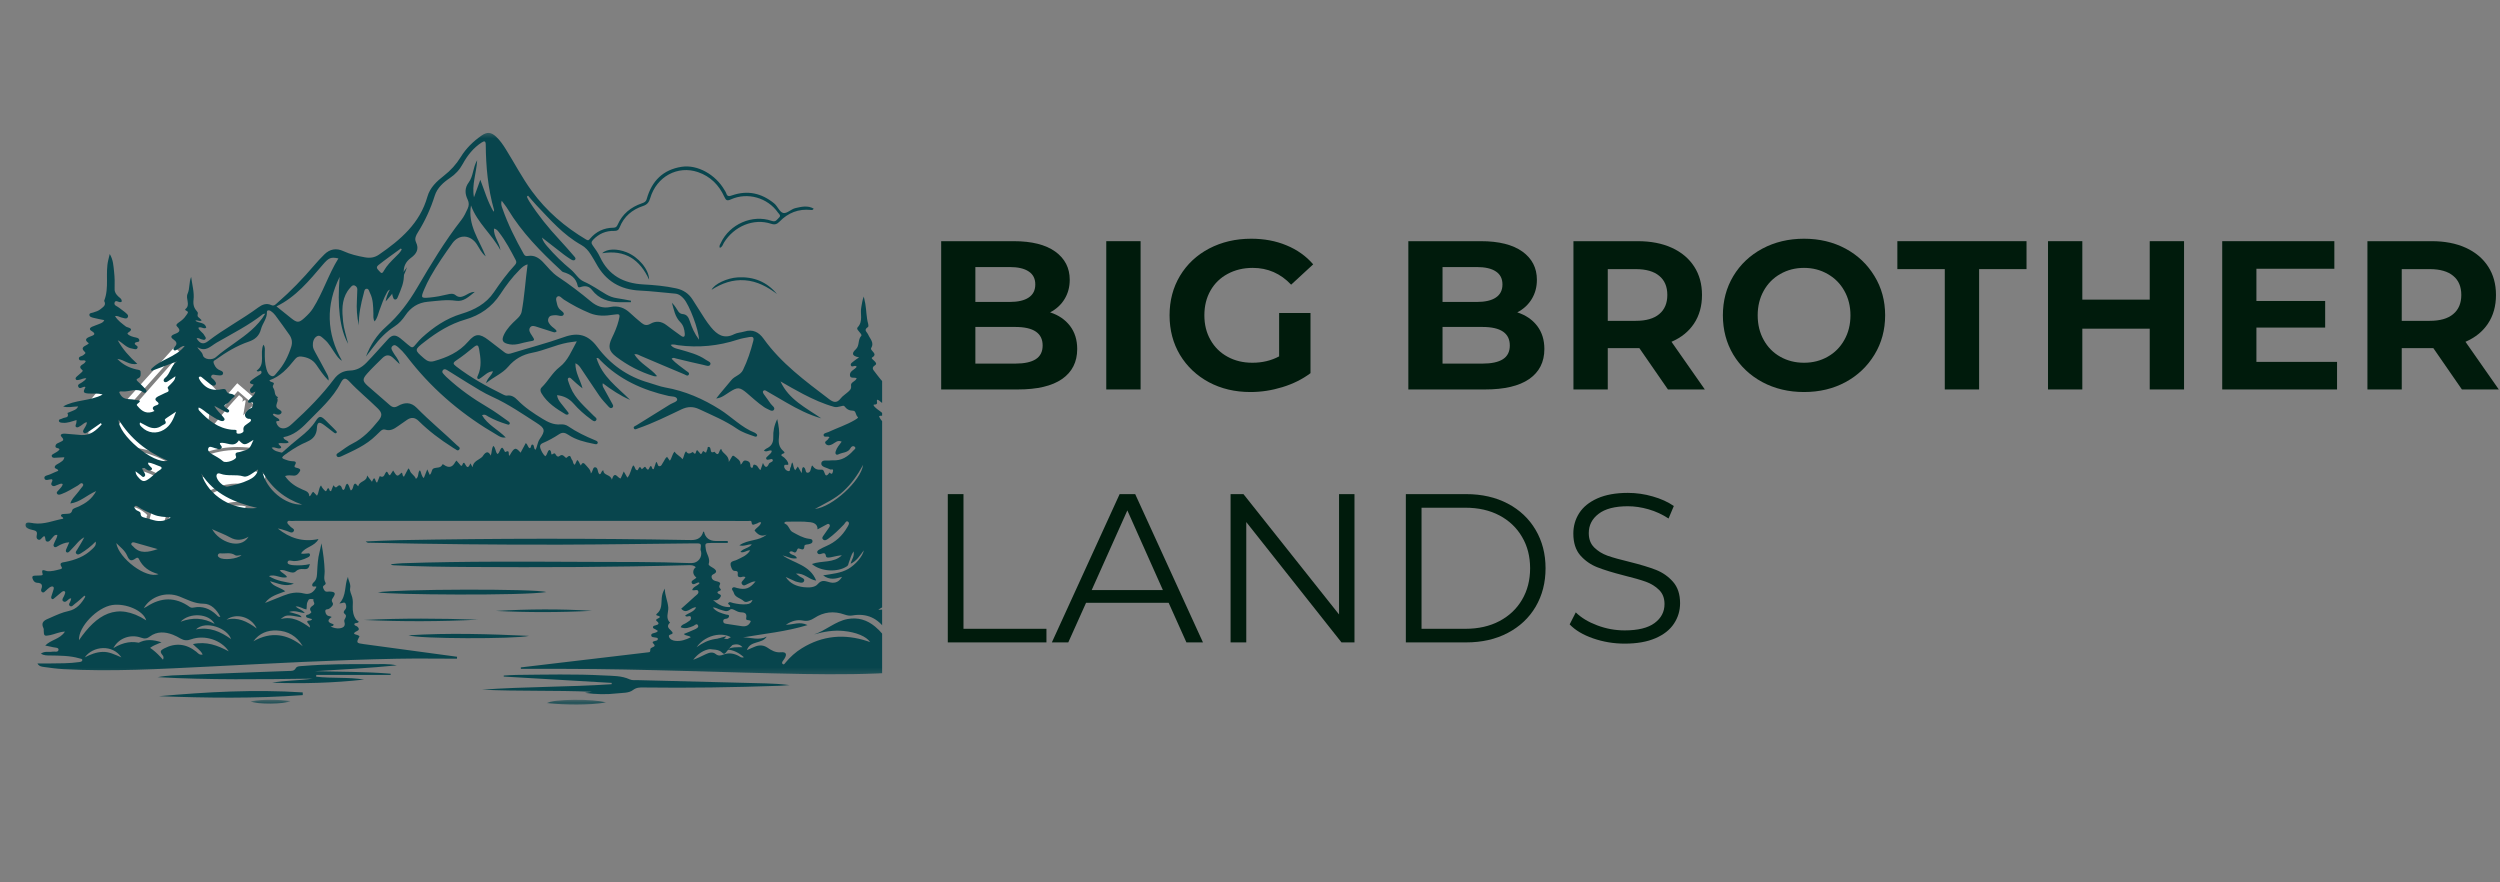
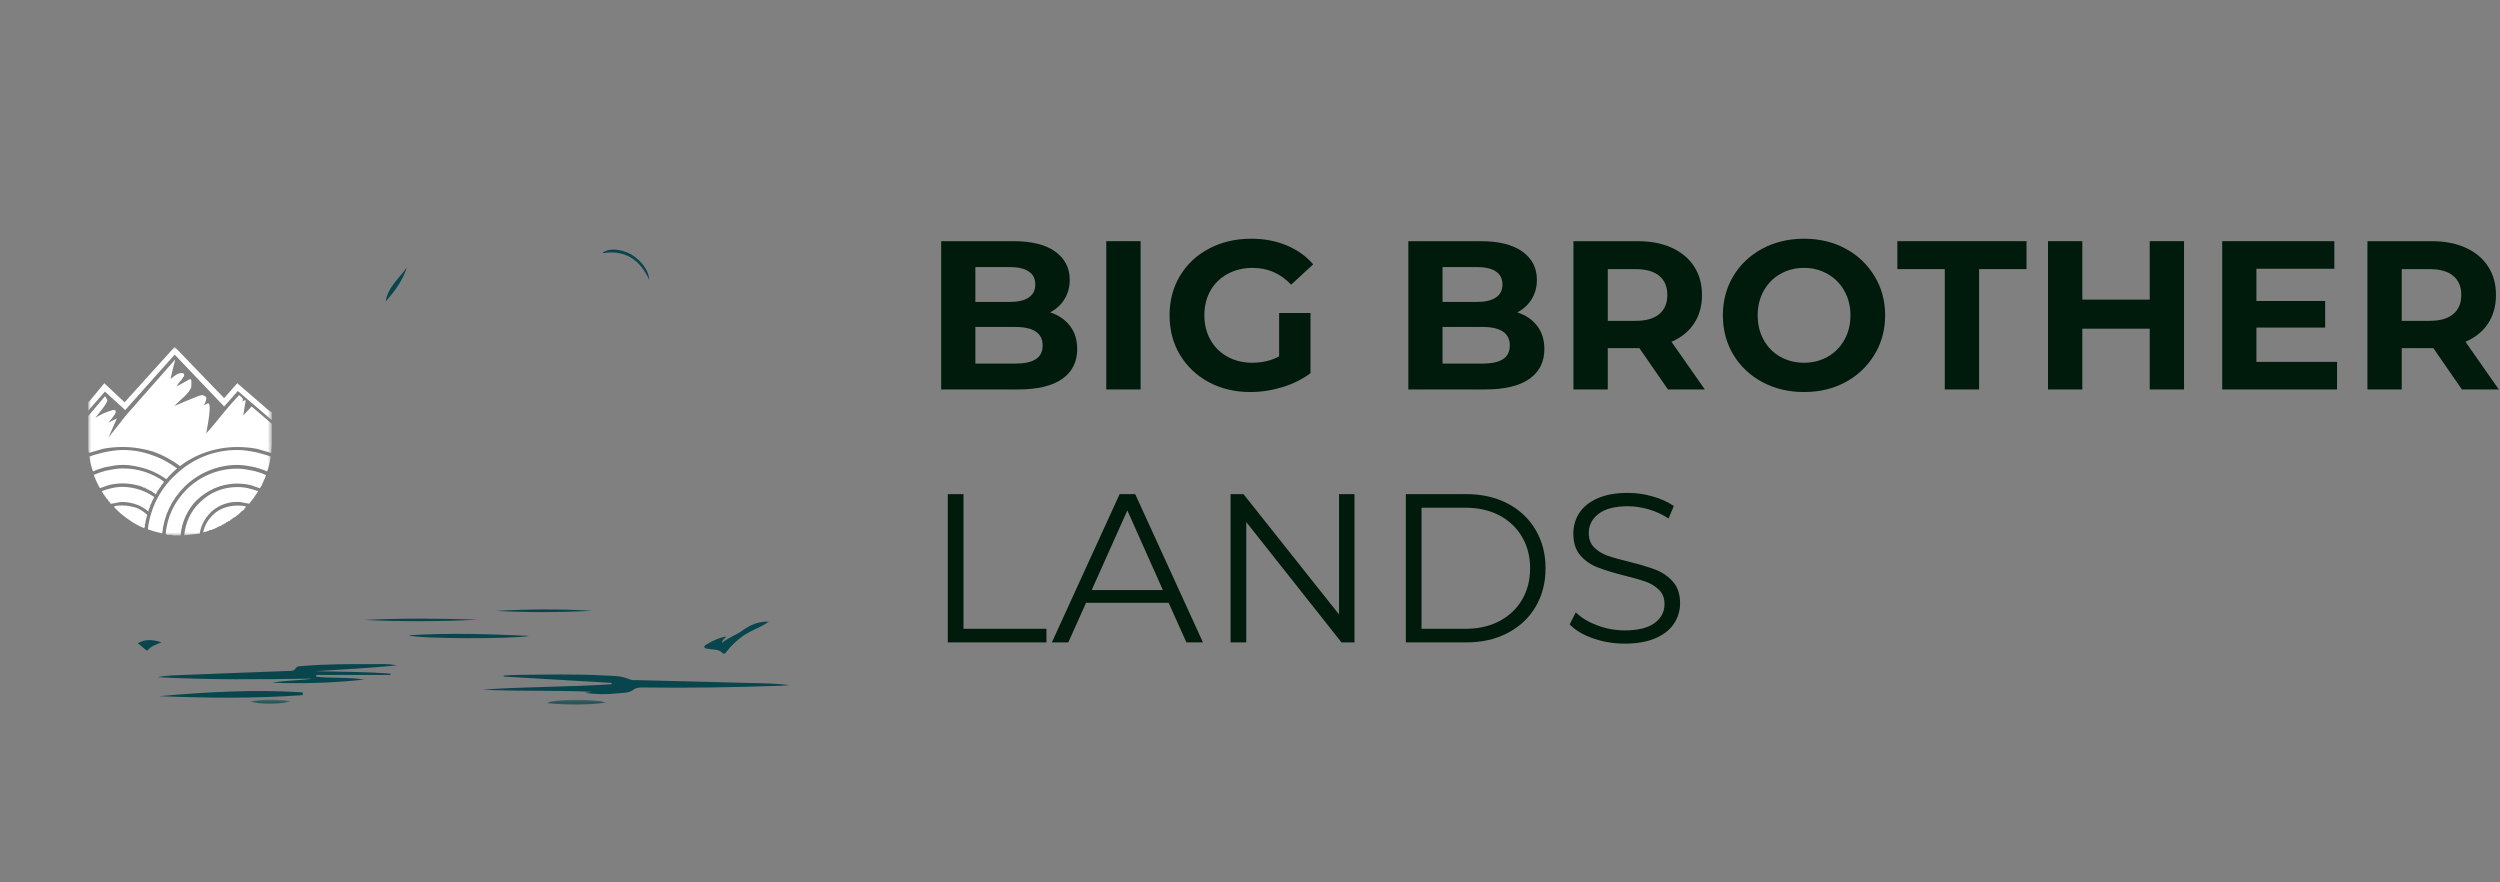
<svg xmlns="http://www.w3.org/2000/svg" width="425" height="150" viewBox="0 0 425 150" fill="none">
  <rect x="0" y="0" width="425" height="150" fill="#808080" stroke="none" />
  <g clip-path="url(#clip0_723_50)">
    <mask id="mask0_723_50" style="mask-type:luminance" maskUnits="userSpaceOnUse" x="15" y="58" width="32" height="34">
      <path d="M15 58.955H46.2V91.044H15V58.955Z" fill="white" />
    </mask>
    <g mask="url(#mask0_723_50)">
      <path d="M45.606 69.711L46.214 70.114V71.433L40.436 66.469L38.105 69.102L29.694 60.288L21.284 69.711L17.837 66.566L15 69.812V68.391L15.302 68.089L17.734 65.15L21.181 68.391L29.694 58.969L38.105 67.686L40.334 65.15L43.984 68.295L45.606 69.711ZM25.947 85.013V85.116H25.845V85.32L25.742 85.423V85.628H25.639V85.731L25.538 85.833V86.141H25.441V86.345L25.339 86.448V86.653H25.236V86.961C24.628 86.455 24.122 86.147 23.411 85.845C22.597 85.545 21.789 85.339 20.873 85.339C20.367 85.339 19.863 85.442 19.452 85.545C19.247 85.545 19.048 85.647 18.844 85.647L18.741 85.545V85.423H18.652V85.32H18.548V85.219H18.447V85.116L18.344 85.013V84.911H18.241V84.808H18.139V84.706H18.036V84.603L17.934 84.5V84.398H17.831V84.295L17.728 84.194V84.091H17.627V83.987H17.523V83.783H17.434V83.578H17.331V83.475C17.734 83.373 18.145 83.175 18.652 83.072C19.363 82.867 20.073 82.772 20.88 82.772C21.892 82.772 22.905 82.977 23.82 83.277C24.73 83.578 25.441 83.987 26.255 84.494L26.152 84.597V84.7L26.05 84.802V84.905L25.947 85.013ZM27.772 82.175H27.67V82.278H27.567V82.38H27.466V82.483L27.363 82.586V82.688L27.158 82.892V82.995H27.055V83.098L26.953 83.2V83.303H26.85V83.405L26.748 83.508V83.611H26.658V83.816H26.556V84.02H26.453L26.35 83.917C26.35 83.917 26.248 83.816 26.145 83.816C26.044 83.713 26.044 83.713 25.941 83.611H25.837V83.508H25.633V83.405H25.441L25.339 83.303H25.236V83.2H25.031V83.098H24.827V82.989H24.62V82.886H24.314V82.784H24.122L24.019 82.681C23.006 82.38 21.995 82.175 20.873 82.175C20.061 82.175 19.253 82.278 18.439 82.477C17.934 82.681 17.53 82.778 17.017 82.983L16.916 82.88V82.778H16.812V82.572H16.711V82.367H16.608V82.162H16.505V81.958H16.403V81.772L16.3 81.669V81.567L16.198 81.464V81.259H16.095V81.055L15.992 80.952V80.747H15.891C16.602 80.445 17.209 80.241 17.914 80.036C18.927 79.831 19.842 79.633 20.855 79.633C22.277 79.633 23.488 79.838 24.705 80.241C25.819 80.645 26.933 81.15 27.85 81.861V81.964L27.747 82.067V82.175H27.772ZM20.88 85.93C20.477 85.93 19.97 85.93 19.561 86.031C19.458 86.134 19.356 86.134 19.356 86.134C19.656 86.537 20.067 86.845 20.47 87.248L20.88 85.93C21.694 85.93 22.502 86.134 23.212 86.333C23.923 86.634 24.531 87.044 25.038 87.55C25.038 87.652 24.934 87.755 24.934 87.755C24.934 87.959 24.934 88.056 24.833 88.158V88.261C24.833 88.362 24.73 88.562 24.73 88.664V88.972L24.628 89.073V89.586L24.525 89.689V89.792C23.006 89.183 21.688 88.273 20.47 87.255L20.88 85.93ZM15.814 80.152C15.512 79.338 15.308 78.531 15.205 77.614C16.019 77.314 16.825 77.109 17.639 76.903C18.652 76.698 19.766 76.5 20.88 76.5C22.706 76.5 24.327 76.802 25.947 77.409C27.466 77.916 28.887 78.73 30.105 79.639C29.495 80.145 28.887 80.753 28.278 81.464C27.267 80.753 26.152 80.145 24.934 79.741C23.616 79.338 22.302 79.03 20.88 79.03C19.869 79.03 18.856 79.236 17.837 79.434C17.127 79.645 16.422 79.844 15.814 80.152ZM40.341 85.32C40.847 85.32 41.25 85.423 41.763 85.525C41.967 85.525 42.166 85.628 42.37 85.628C42.877 85.019 43.383 84.308 43.889 83.502C43.486 83.398 43.075 83.2 42.569 83.098C41.858 82.892 41.052 82.797 40.341 82.797C37.803 82.797 35.575 83.809 33.955 85.43C32.436 86.852 31.52 88.875 31.322 91.002C32.231 90.9 33.044 90.797 33.955 90.702C34.159 89.28 34.864 88.069 35.78 87.153C36.894 86.031 38.514 85.32 40.341 85.32ZM46.016 77.614C45.913 78.525 45.714 79.338 45.406 80.152C44.798 79.85 44.087 79.645 43.383 79.441C42.37 79.236 41.359 79.037 40.341 79.037C36.792 79.037 33.55 80.555 31.322 82.784C29.195 84.911 27.875 87.645 27.573 90.689C26.761 90.483 25.953 90.284 25.141 89.978C25.544 86.327 27.267 83.084 29.803 80.753C32.539 78.12 36.189 76.494 40.347 76.494C41.461 76.494 42.575 76.698 43.587 76.897C44.395 77.109 45.202 77.314 46.016 77.614ZM45.202 80.759V80.964H45.1V81.17L44.997 81.375V81.477H44.894V81.683H44.792V81.888L44.689 81.989V82.092L44.587 82.195V82.4H44.484V82.605H44.383V82.708L44.28 82.809V82.912H44.177V83.014C43.67 82.809 43.267 82.714 42.755 82.508C41.942 82.303 41.134 82.208 40.32 82.208C37.586 82.208 35.255 83.322 33.428 85.045C31.911 86.562 30.892 88.697 30.694 91.028H29.284V90.925H28.375V90.823H28.17C28.375 87.883 29.688 85.25 31.719 83.22C33.845 81.092 36.888 79.67 40.334 79.67C41.345 79.67 42.263 79.877 43.273 80.075C43.883 80.253 44.594 80.453 45.202 80.759ZM41.858 86.134L41.653 86.339L41.552 86.442V86.544L41.455 86.641L41.352 86.742L41.25 86.845H41.147L40.43 87.562H40.328L40.225 87.666L40.122 87.767L40.02 87.87L39.816 87.972H39.712L39.609 88.075L39.508 88.178L39.405 88.28H39.303L39.2 88.383L39.097 88.484L39.02 88.562H38.919L38.712 88.664L38.611 88.767H38.508L38.303 88.972H38.2L38.098 89.073L37.894 89.177H37.803L37.702 89.28L37.598 89.381H37.497L37.291 89.484H37.189L37.086 89.586H36.984L36.881 89.689L36.677 89.792H36.586L36.484 89.894H36.381L36.177 89.997H36.073L35.972 90.098H35.664L35.561 90.202H35.459L35.356 90.305H35.152L35.05 90.406H34.742L34.639 90.509H34.538C34.742 89.394 35.35 88.383 36.158 87.569C37.169 86.556 38.694 85.948 40.314 85.948C40.719 85.948 41.223 85.948 41.634 86.052C41.756 86.134 41.756 86.134 41.858 86.134ZM46.214 72.042V75.386C46.214 75.994 46.111 76.5 46.111 77.006C45.298 76.802 44.491 76.5 43.678 76.295C42.562 76.091 41.448 75.994 40.334 75.994C36.683 75.994 33.236 77.211 30.603 79.236C29.284 78.223 27.766 77.409 26.145 76.802C24.525 76.295 22.7 75.987 20.873 75.987C19.759 75.987 18.542 76.091 17.53 76.289C16.717 76.494 15.909 76.795 15.095 77C15 76.5 15 75.994 15 75.386V70.722L17.837 67.378L17.941 67.481C18.042 67.686 18.145 67.783 18.241 67.987C18.344 68.494 16.723 70.319 16.217 71.03C16.422 70.928 16.519 70.825 16.723 70.728C17.434 70.325 18.145 70.017 18.85 69.819C19.055 69.717 19.458 69.614 19.663 69.819C19.663 69.922 19.663 70.023 19.663 70.12C19.561 70.523 18.753 71.439 18.447 71.844L19.869 71.133L18.447 74.373L21.489 70.523L29.797 61.095C29.394 62.716 29.291 63.023 28.983 64.439C29.489 64.034 30.303 63.323 30.911 63.427C31.014 63.427 31.212 63.427 31.212 63.53C31.314 63.631 31.314 63.734 31.314 63.83C31.314 63.933 31.212 64.131 31.109 64.131C31.008 64.433 30.809 64.638 30.603 64.842C30.398 65.144 30.2 65.348 29.995 65.656C30.398 65.553 32.225 64.439 32.327 64.439C32.531 64.439 32.531 64.739 32.531 64.945C32.531 65.15 32.531 65.45 32.531 65.656C32.327 66.873 30.405 68.089 29.592 69.102C29.592 69.102 29.694 69.102 29.694 69C29.694 69 33.647 67.277 34.255 67.173C34.556 67.173 34.864 67.277 35.069 67.577C35.069 67.577 35.069 67.68 35.069 67.783C35.069 68.083 34.864 68.494 34.666 68.897C34.87 68.794 35.069 68.692 35.273 68.595C36.183 68.192 35.17 72.855 35.069 73.662C37.297 71.228 37.702 70.319 40.641 67.173C40.847 67.378 41.455 67.68 41.25 68.083C41.25 68.083 41.25 68.186 41.147 68.289C41.25 68.289 41.25 68.186 41.352 68.186C41.455 68.083 41.653 67.981 41.756 68.083C41.756 68.083 41.756 68.083 41.756 68.186C41.552 69.3 41.552 69.505 41.352 70.62L42.775 69.102L46.214 72.042Z" fill="white" />
    </g>
    <mask id="mask1_723_50" style="mask-type:luminance" maskUnits="userSpaceOnUse" x="4" y="22" width="155" height="93">
-       <path d="M4.133 22.388H158.457V114.8H4.133V22.388Z" fill="white" />
-     </mask>
+       </mask>
    <g mask="url(#mask1_723_50)">
      <path d="M157.483 93.728C158.298 93.477 158.393 93.16 157.856 92.534C157.817 92.49 157.739 92.431 157.749 92.403C158.088 91.488 157.417 91.953 157.111 91.94C156.875 91.929 156.634 91.95 156.397 91.95C156.206 91.95 155.998 91.883 155.961 91.708C155.915 91.503 156.142 91.44 156.293 91.348C156.677 91.116 157.215 91.147 157.524 90.66C156.919 90.383 156.425 90.66 155.942 90.811C155.339 91.001 154.739 91.144 154.105 91.098C153.933 91.086 153.609 90.995 153.645 90.954C154.089 90.487 153.368 90.222 153.438 89.789C153.909 89.869 154.463 90.138 154.735 89.964C155.117 89.722 154.464 89.175 154.73 88.728C155.201 88.744 155.874 89.264 156.048 88.931C156.387 88.285 157.58 88.894 157.464 87.832C158.668 87.291 157.705 87.053 157.289 86.916C156.59 86.688 156.479 86.322 156.646 85.653C156.868 84.76 157.007 83.843 157.115 82.93C157.147 82.669 157.399 82.219 156.656 82.156C156.382 82.132 155.538 81.958 155.451 81.23C155.075 81.51 155.237 82.064 154.781 82.176C154.469 81.999 154.648 81.518 154.265 81.404C153.859 82.124 153.795 82.181 153.571 81.931C153.302 81.631 152.905 82.129 152.736 81.735C152.448 81.06 153.334 81.656 153.322 81.201C153.3 80.342 153.786 80.4 154.376 80.656C154.602 80.755 154.776 80.588 154.918 80.434C155.049 80.291 154.974 80.109 154.838 80.064C153.764 79.712 153.508 78.375 152.407 78.06C152.298 78.029 152.204 77.936 152.105 77.869C151.708 77.595 151.683 77.438 152.206 77.261C153 76.99 153.033 76.799 152.366 76.308C151.449 75.633 151.095 74.459 150.118 73.848C150.104 73.84 150.142 73.748 150.167 73.647C150.878 73.841 151.584 74.049 152.298 74.22C152.479 74.264 152.736 74.307 152.831 74.039C152.901 73.843 152.77 73.702 152.649 73.569C152.141 73.022 151.616 72.498 150.904 72.205C150.225 71.927 149.712 71.469 149.445 70.778C149.694 70.548 150.011 70.816 150.266 70.531C149.867 69.972 149.206 69.7 148.741 69.216C148.625 69.093 148.338 68.776 148.65 68.777C149.394 68.781 148.957 68.242 149.107 67.946C149.233 67.993 149.359 68.009 149.44 68.077C149.871 68.445 150.276 68.922 150.834 68.232C150.882 68.172 151.059 68.217 151.175 68.215C151.473 68.215 151.812 68.263 151.932 67.903C152.068 67.492 151.717 67.329 151.454 67.146C151.067 66.879 150.66 66.664 151.287 66.187C151.565 65.975 151.292 65.742 151.086 65.639C150 65.101 149.411 64.078 148.691 63.188C148.415 62.847 148.125 62.493 148.744 62.106C149.151 61.85 148.828 61.549 148.586 61.313C148.425 61.158 148.057 60.899 148.25 60.785C149.073 60.289 148.482 59.941 148.197 59.548C148.11 59.428 148.003 59.319 148.105 59.156C148.667 58.274 147.892 57.574 147.614 56.929C147.382 56.386 146.738 56.122 147.565 55.583C147.652 55.527 147.64 55.235 147.594 55.077C147.271 53.95 147.302 52.776 147.103 51.635C147.031 51.225 146.932 50.821 146.845 50.412C146.585 51.027 146.547 51.617 146.424 52.189C146.182 53.331 146.779 54.613 145.804 55.644C145.562 55.9 145.915 56.183 146.082 56.416C146.239 56.631 146.571 56.929 146.414 57.093C145.795 57.743 146.164 58.745 145.49 59.377C144.986 59.851 144.527 60.461 146.043 60.76C145.627 61.048 145.39 61.177 145.195 61.356C144.964 61.571 144.532 61.762 144.638 62.094C144.771 62.513 145.211 62.109 145.495 62.227C145.543 62.248 145.581 62.295 145.644 62.348C145.277 62.883 144.347 63.079 144.503 63.891C144.597 64.376 145.236 64.107 145.635 64.291C145.446 64.888 144.572 64.937 144.677 65.563C144.776 66.144 144.439 66.377 144.12 66.669C143.724 67.032 143.237 67.315 142.916 67.731C142.257 68.587 141.676 68.414 140.922 67.838C136.893 64.765 132.8 61.769 129.804 57.577C128.998 56.449 127.965 55.924 126.559 56.358C125.991 56.532 125.35 56.538 124.835 56.802C123.085 57.702 121.898 56.897 120.847 55.602C120.472 55.14 120.121 54.656 119.795 54.158C119.095 53.086 118.416 52 117.731 50.919C117.073 49.883 116.146 49.278 114.937 49.019C113.095 48.62 111.225 48.453 109.355 48.351C106.016 48.167 103.478 46.83 102.009 43.711C101.682 43.016 101.24 42.365 100.78 41.748C100.485 41.354 100.502 41.107 100.829 40.763C101.811 39.731 103.004 39.217 104.419 39.252C104.903 39.264 105.154 39.131 105.343 38.649C106.065 36.813 107.461 35.635 109.29 35.03C110.045 34.781 110.328 34.388 110.543 33.663C111.631 30.005 115.205 28.079 118.655 29.259C120.777 29.983 122.233 31.466 123.146 33.474C123.414 34.059 123.598 34.19 124.24 33.902C127.075 32.627 130.484 33.602 132.253 36.136C132.43 36.389 132.857 36.638 132.403 37.03C132.052 37.335 131.905 37.798 131.184 37.548C127.891 36.404 124.026 38.114 122.55 41.284C122.432 41.535 122.207 41.787 122.374 42.13C122.815 41.996 122.873 41.564 123.063 41.257C124.803 38.443 128.123 37.065 131.06 38.035C131.711 38.25 132.083 38.126 132.524 37.67C133.976 36.176 135.744 35.472 137.846 35.692C138.021 35.709 138.209 35.744 138.316 35.458C137.298 34.891 136.266 35.139 135.233 35.373C134.469 35.545 133.765 36.356 133.145 36.205C132.521 36.051 132.199 35.057 131.59 34.563C129.463 32.837 127.107 32.303 124.486 33.2C124.012 33.363 123.646 33.483 123.46 32.857C123.402 32.661 123.267 32.489 123.163 32.308C121.639 29.663 118.566 27.945 115.88 28.355C112.718 28.84 110.797 30.773 109.953 33.801C109.814 34.308 109.497 34.435 109.099 34.572C107.242 35.214 105.817 36.358 105.007 38.185C104.86 38.518 104.705 38.705 104.298 38.709C102.692 38.724 101.351 39.343 100.309 40.575C100.129 40.788 100.032 40.95 99.675 40.74C96.043 38.589 92.897 35.888 90.406 32.477C88.753 30.217 87.463 27.72 85.976 25.349C85.501 24.589 84.998 23.847 84.338 23.237C83.486 22.45 82.799 22.388 81.85 23.055C80.444 24.036 79.218 25.235 78.327 26.69C77.565 27.938 76.627 28.962 75.487 29.854C74.26 30.813 73.102 31.865 72.657 33.443C71.381 37.962 68.081 40.779 64.413 43.294C63.687 43.791 62.93 43.906 62.044 43.747C60.776 43.522 59.541 43.231 58.37 42.69C57.181 42.143 56.097 42.322 55.166 43.225C54.527 43.848 53.925 44.512 53.344 45.191C51.438 47.41 49.422 49.518 47.208 51.432C46.904 51.697 46.62 52.096 46.132 51.869C45.277 51.472 44.556 51.785 43.886 52.28C41.13 54.315 38.075 55.905 35.362 58.005C34.571 58.617 33.983 58.443 33.42 57.523C33.741 57.381 33.988 57.623 34.261 57.688C34.498 57.744 34.748 57.872 34.919 57.649C35.104 57.407 34.842 57.216 34.741 57.013C34.492 56.514 33.901 56.275 33.71 55.726C34.179 55.421 34.625 56.031 35.062 55.712C34.842 54.707 33.795 55.003 33.206 54.519C33.592 54.32 33.925 54.773 34.288 54.441C34.151 54.311 34.034 54.185 33.903 54.076C33.541 53.776 33.545 53.781 33.637 53.227C33.647 53.156 33.584 53.053 33.528 52.992C33.004 52.404 32.796 51.859 32.902 50.949C33.049 49.691 32.657 48.37 32.493 47.074C32.108 48.012 32.283 49.077 31.896 49.922C31.487 50.816 32.474 51.848 31.477 52.578C31.465 52.587 31.525 52.76 31.581 52.781C32.234 53.026 31.85 53.29 31.641 53.619C31.327 54.114 30.915 54.472 30.436 54.787C30.202 54.939 29.808 55.223 30.083 55.482C31.014 56.36 30.148 56.599 29.604 56.825C28.987 57.083 28.999 57.357 29.454 57.679C30.006 58.072 30.233 58.433 29.669 58.994C29.553 59.108 29.362 59.352 29.595 59.536C29.754 59.66 29.924 59.51 30.086 59.435C30.521 59.231 30.835 58.787 31.402 58.811C29.924 60.746 27.279 61.054 25.66 62.779C25.701 62.87 25.742 62.96 25.784 63.049C27.223 62.51 28.66 61.971 30.098 61.433C29.043 62.125 28.982 63.514 28.048 64.257C27.882 64.39 27.702 64.668 27.905 64.879C28.09 65.075 28.358 64.944 28.559 64.814C28.948 64.566 29.326 64.3 29.827 63.962C29.764 64.665 29.333 64.956 29.014 65.319C28.822 65.537 28.399 65.806 28.525 66.006C28.936 66.665 28.337 66.652 28.055 66.814C27.671 67.037 27.24 67.177 26.851 67.395C26.48 67.606 26.185 67.891 26.694 68.269C27.139 68.603 26.969 68.782 26.556 68.912C25.979 69.094 25.743 69.389 26.263 69.87C25.022 70.468 24.156 69.979 23.412 69.067C23.294 68.921 23.14 68.817 23.369 68.648C24.347 67.929 23.304 68.075 23.059 68.005C22.663 67.891 22.235 67.869 21.82 67.849C21.003 67.809 20.521 67.378 20.26 66.647C20.446 66.485 20.628 66.531 20.8 66.546C22.002 66.657 23.25 65.835 24.421 66.737C24.528 66.819 24.791 66.778 24.881 66.579C24.968 66.386 24.823 66.231 24.707 66.11C24.315 65.703 23.918 65.3 23.502 64.918C23.25 64.688 23.023 64.518 23.51 64.303C24.005 64.085 23.913 63.592 23.897 63.211C23.882 62.853 23.471 62.87 23.192 62.805C21.99 62.524 20.909 62.026 19.943 61.012C21.145 61.133 21.971 62.154 23.337 61.847C21.964 60.608 20.838 59.345 20.015 57.843C20.887 58.276 21.458 59.137 22.481 59.263C22.793 59.302 23.176 59.542 23.366 59.159C23.541 58.804 23.038 58.731 22.921 58.477C22.9 58.436 22.926 58.375 22.929 58.331C23.106 58.026 23.722 58.264 23.684 57.85C23.643 57.397 23.115 57.397 22.759 57.301C22.438 57.214 22.133 57.117 21.866 56.923C21.751 56.839 21.578 56.686 21.744 56.58C23.001 55.777 21.663 55.723 21.39 55.506C20.734 54.988 20.042 54.535 19.554 53.73C20.062 53.652 20.32 53.914 20.631 53.972C20.998 54.04 21.489 54.313 21.709 53.953C21.951 53.56 21.465 53.282 21.194 53.033C20.909 52.774 20.555 52.59 20.27 52.333C19.965 52.055 19.283 51.947 19.491 51.402C19.68 50.909 20.175 51.455 20.527 51.354C20.582 51.337 20.633 51.308 20.691 51.282C20.749 50.804 20.338 50.631 20.079 50.369C19.738 50.025 19.469 49.691 19.484 49.138C19.512 48.157 19.506 47.166 19.394 46.195C19.282 45.227 19.268 44.211 18.656 43.178C18.542 43.643 18.472 43.926 18.404 44.212C17.869 46.476 18.596 48.864 17.722 51.095C17.712 51.121 17.705 51.16 17.718 51.182C18.114 51.901 17.511 52.191 17.11 52.539C16.747 52.856 16.275 52.987 15.821 53.134C15.578 53.212 15.201 53.192 15.196 53.509C15.191 53.853 15.573 53.948 15.845 54.02C16.456 54.18 17.081 54.288 17.722 54.42C17.555 54.838 17.217 54.92 16.929 55.048C16.496 55.239 16.033 55.368 15.603 55.566C15.264 55.723 15.141 56.014 15.521 56.236C16.566 56.844 15.789 57.033 15.291 57.226C14.557 57.509 14.337 57.841 15.104 58.351C15.02 58.431 14.983 58.47 14.94 58.506C14.504 58.857 13.51 58.99 14.448 59.868C14.659 60.064 14.349 60.197 14.207 60.339C13.95 60.596 13.292 60.563 13.423 61.032C13.537 61.45 14.112 61.17 14.458 61.295C14.504 61.31 14.531 61.378 14.574 61.431C14.526 61.501 14.48 61.576 14.427 61.646C14.144 62.033 13.079 62.167 14.027 62.958C14.155 63.064 13.909 63.26 13.783 63.376C13.541 63.594 13.285 63.8 13.043 64.02C12.907 64.145 12.779 64.313 12.885 64.489C12.985 64.659 13.198 64.613 13.374 64.59C13.796 64.531 14.177 64.257 14.676 64.306C14.523 64.637 14.231 64.753 14.016 64.947C13.747 65.191 13.123 65.295 13.299 65.719C13.52 66.258 14.015 65.757 14.391 65.747C14.437 65.747 14.485 65.796 14.531 65.82C14.057 66.669 14.156 66.839 15.078 66.901C15.82 66.95 16.583 66.804 17.48 67.076C15.257 68.218 12.76 67.927 10.73 69.098C11.586 69.362 12.399 69.098 13.285 69.094C13.012 69.681 12.482 69.764 12.043 69.971C11.855 70.058 11.659 70.126 11.466 70.202C11.848 71.133 10.957 70.896 10.597 71.143C10.393 71.281 9.967 71.216 10.014 71.562C10.053 71.851 10.428 71.854 10.681 71.876C11.478 71.951 12.213 71.627 13.021 71.406C13.001 71.636 12.999 71.782 12.973 71.924C12.932 72.149 12.718 72.42 12.936 72.587C13.176 72.771 13.432 72.536 13.665 72.415C14.025 72.231 14.264 71.844 14.766 71.774C14.758 72.28 14.427 72.609 14.24 72.991C14.146 73.182 14.033 73.369 14.216 73.56C14.41 73.763 14.611 73.625 14.785 73.529C15.044 73.386 15.291 73.218 15.535 73.05C16.077 72.679 16.614 72.301 17.153 71.924C17.197 71.999 17.241 72.074 17.286 72.149C16.362 73.151 15.371 74.048 13.848 73.959C12.898 73.904 11.954 73.768 11.005 73.719C10.682 73.702 10.048 73.821 10.466 74.262C11.044 74.871 10.616 74.939 10.226 75.152C9.922 75.319 9.508 75.374 9.433 75.796C9.339 76.318 10.04 76.045 10.115 76.419C9.844 76.782 9.445 76.932 9.096 77.151C8.949 77.244 8.743 77.322 8.79 77.54C8.845 77.789 9.072 77.832 9.283 77.825C9.825 77.806 10.365 77.767 10.938 77.734C10.846 78.319 10.405 78.491 10.047 78.735C9.779 78.919 9.397 79.021 9.31 79.349C9.206 79.749 9.851 79.609 9.905 80.037C9.44 80.237 8.971 80.414 8.523 80.635C8.151 80.82 7.422 80.826 7.56 81.333C7.694 81.832 8.334 81.471 8.753 81.472C8.801 81.472 8.848 81.529 8.901 81.561C8.98 81.897 8.473 82.245 8.859 82.543C9.193 82.804 9.532 82.483 9.863 82.394C10.11 82.328 10.33 82.122 10.657 82.285C10.601 82.73 10.241 82.971 9.997 83.288C9.844 83.485 9.508 83.673 9.721 83.958C9.9 84.195 10.207 84.079 10.468 83.985C11.456 83.627 12.325 83.049 13.231 82.536C13.491 82.388 13.796 81.96 14.062 82.229C14.332 82.502 13.909 82.799 13.742 83.054C13.531 83.376 13.263 83.661 13.026 83.968C12.655 84.447 12.165 84.851 11.964 85.591C13.638 85.365 14.76 84.165 16.352 83.48C15.607 84.861 14.577 85.534 13.439 86.083C13.036 86.277 12.367 86.421 12.298 86.702C12.106 87.501 11.553 87.293 11.069 87.365C10.82 87.402 10.48 87.303 10.372 87.603C10.273 87.873 10.78 87.834 10.739 88.181C9.101 88.469 7.527 89.197 5.77 88.965C5.288 88.901 4.437 88.636 4.342 89.148C4.221 89.799 5.07 89.993 5.627 90.112C6.145 90.222 6.362 90.39 6.256 90.934C6.201 91.215 6.152 91.577 6.488 91.728C6.837 91.885 7.008 91.544 7.219 91.352C7.325 91.254 7.413 91.13 7.585 91.171C7.783 91.456 7.613 92.001 8.013 92.071C8.417 92.141 8.635 91.684 8.901 91.413C9.119 91.191 9.273 90.859 9.747 90.942C9.714 91.468 9.373 91.865 9.215 92.323C9.145 92.519 9.007 92.722 9.169 92.904C9.378 93.143 9.605 92.971 9.808 92.855C10.394 92.521 10.993 92.226 11.777 92.19C11.576 92.645 11.397 93.013 11.248 93.395C11.185 93.557 11.148 93.782 11.318 93.888C11.478 93.989 11.662 93.896 11.795 93.755C12.124 93.411 12.46 93.071 12.775 92.715C13.236 92.195 13.675 91.657 14.328 91.336C13.974 92.061 13.548 92.727 13.142 93.406C13.014 93.619 12.747 93.869 12.973 94.12C13.227 94.399 13.537 94.193 13.785 94.041C14.664 93.499 15.482 92.874 16.263 92.066C16.398 92.739 15.994 93.024 15.67 93.346C14.391 94.616 12.791 95.194 11.068 95.536C10.643 95.62 9.965 95.621 10.475 96.395C10.64 96.642 10.416 96.717 10.267 96.757C9.52 96.942 8.784 97.184 7.988 97.087C7.648 97.046 6.921 96.533 7.248 97.582C7.319 97.808 7.035 97.813 6.869 97.827C6.573 97.851 6.275 97.863 5.976 97.859C5.385 97.854 5.436 98.188 5.613 98.558C5.746 98.839 5.988 99.061 6.3 99.071C7.076 99.099 7.301 99.433 7.019 100.154C6.941 100.355 6.994 100.598 7.212 100.694C7.437 100.793 7.589 100.605 7.744 100.46C7.981 100.237 8.218 100.007 8.484 99.823C8.617 99.733 8.845 99.664 8.98 99.716C9.223 99.811 9.142 100.075 9.09 100.264C8.99 100.636 8.842 100.994 8.738 101.364C8.692 101.529 8.656 101.737 8.857 101.836C9.015 101.914 9.13 101.776 9.242 101.683C9.655 101.342 10.065 100.999 10.478 100.656C10.621 100.537 10.82 100.428 10.967 100.517C11.19 100.655 11.044 100.888 10.989 101.081C10.882 101.464 10.398 101.936 10.723 102.201C11.182 102.574 11.512 101.889 11.927 101.727C11.966 101.711 12.019 101.739 12.106 101.754C12.072 101.875 12.039 101.983 12.014 102.092C11.942 102.395 11.559 102.741 11.85 102.986C12.199 103.28 12.472 102.828 12.743 102.637C13.035 102.432 13.302 102.192 13.573 101.959C13.841 101.729 14.098 101.488 14.359 101.253C14.408 101.314 14.458 101.374 14.507 101.435C13.861 102.588 13.012 103.59 11.657 103.874C10.56 104.105 9.592 104.56 8.586 105.005C7.691 105.4 6.813 105.628 7.423 106.886C7.459 106.958 7.429 107.062 7.43 107.152C7.447 108.125 7.526 108.175 8.53 107.972C9.302 107.817 10.019 107.425 11.047 107.369C10.191 108.693 8.635 108.736 7.686 109.75C8.189 109.852 8.594 109.912 8.986 110.019C9.339 110.115 9.977 110.05 9.948 110.444C9.907 110.97 9.273 110.709 8.9 110.786C8.294 110.912 7.618 110.623 6.946 111.132C7.492 111.453 7.994 111.422 8.484 111.43C10.181 111.463 11.881 111.442 13.532 111.932C13.725 111.988 14.023 111.976 13.994 112.247C13.97 112.458 13.711 112.516 13.495 112.549C11.778 112.806 10.047 112.757 8.322 112.789C7.689 112.799 7.057 112.791 6.368 112.791C6.639 113.29 7.081 113.331 7.469 113.386C8.559 113.537 9.653 113.691 10.751 113.752C18.982 114.21 27.197 113.732 35.411 113.322C46.095 112.792 56.777 112.191 67.474 111.986C70.878 111.92 74.284 111.976 77.689 111.976C77.691 111.867 77.694 111.756 77.696 111.647C72.424 110.931 67.15 110.205 61.877 109.503C60.566 109.329 60.518 109.29 61.12 108.178C61.076 108.141 61.028 108.107 60.987 108.068C60.748 107.832 59.453 107.868 60.786 107.222C61.145 107.048 60.999 106.726 60.719 106.505C60.552 106.37 60.239 106.394 60.233 106.083C60.402 105.785 60.846 106.053 60.99 105.676C60.827 105.548 60.627 105.449 60.511 105.291C60.058 104.659 59.939 103.825 59.964 103.165C59.988 102.606 60.017 102.081 59.877 101.541C59.743 101.03 59.42 100.476 59.521 100.014C59.683 99.252 59.201 98.722 59.158 98.057C58.509 99.496 58.974 101.212 57.696 102.591C58.187 102.577 58.578 102.252 58.745 102.613C58.897 102.946 58.947 103.355 58.626 103.694C58.432 103.902 58.321 104.152 58.624 104.379C58.911 104.59 58.827 104.824 58.701 105.086C58.606 105.284 58.454 105.439 58.55 105.732C58.79 106.482 58.313 106.755 57.673 106.822C57.177 106.873 56.71 106.729 56.202 106.515C56.407 106.44 56.588 106.428 56.664 106.332C56.819 106.136 56.596 106.078 56.477 106.041C55.616 105.768 55.679 105.359 56.39 104.889C56.209 104.819 56.129 104.764 56.046 104.756C55.58 104.706 55.365 104.401 55.306 103.989C55.231 103.462 55.715 103.646 55.943 103.491C56.277 103.266 56.777 102.828 56.555 102.485C56.252 102.013 56.487 101.817 56.681 101.507C57.085 100.864 56.958 100.627 56.191 100.568C56.013 100.554 55.833 100.566 55.655 100.585C55.292 100.626 55.158 100.426 55.009 100.119C54.863 99.818 54.846 99.651 55.149 99.475C55.301 99.387 55.439 99.23 55.325 99.03C54.963 98.4 55.214 97.737 55.193 97.085C55.144 95.575 54.96 94.082 54.646 92.361C54.501 93.032 54.425 93.458 54.316 93.874C54.029 94.957 53.981 96.051 53.918 97.162C53.891 97.639 53.907 98.359 53.486 98.834C53.289 99.054 52.983 99.252 53.099 99.576C53.208 99.879 53.598 99.569 53.799 99.77C53.324 100.723 52.632 101.146 51.655 100.89C50.426 100.568 49.298 100.813 48.173 101.258C47.165 101.655 46.16 102.063 45.053 102.506C45.914 101.299 47.228 101.028 48.496 100.518C47.602 99.797 46.451 99.753 45.902 98.8C47.251 99.15 48.532 99.852 49.962 99.208C48.515 98.945 47.049 98.773 45.715 97.941C46.797 97.518 47.743 98.439 48.8 98.108C48.49 97.549 47.897 97.43 47.559 96.951C48.13 96.784 48.577 97.051 49.038 97.186C49.477 97.314 49.935 97.474 50.301 97.121C50.694 96.746 51.113 96.707 51.612 96.743C52.32 96.792 52.493 96.63 52.686 95.896C51.764 96.105 50.847 96.151 49.926 96.088C49.514 96.061 48.853 95.957 48.885 95.613C48.936 95.081 49.563 95.369 49.925 95.379C50.792 95.401 51.565 95.129 52.32 94.764C52.531 94.662 52.775 94.508 52.681 94.225C52.592 93.958 52.328 94.097 52.137 94.097C51.801 94.099 51.457 94.198 51.174 94.081C51.897 92.935 53.482 92.923 54.148 91.635C51.479 92.209 49.228 91.476 47.22 89.848C47.743 89.899 48.222 90.112 48.723 90.249C49.124 90.358 49.647 90.781 49.937 90.3C50.17 89.911 49.535 89.753 49.32 89.466C49.142 89.231 48.774 89.022 48.851 88.751C48.95 88.401 49.364 88.589 49.639 88.568C50.083 88.532 50.532 88.549 50.98 88.549C74.732 88.549 98.486 88.551 122.239 88.553C123.877 88.553 125.517 88.553 127.157 88.573C127.363 88.575 127.733 88.435 127.76 88.751C127.827 89.523 128.26 89.09 128.568 89.037C128.839 88.991 129.042 88.665 129.386 88.815C129.236 89.489 128.517 89.702 128.277 90.193C128.808 90.856 129.4 91.316 130.329 90.883C129.028 92.018 127.184 91.655 125.691 92.71C126.569 92.945 127.124 92.478 127.805 92.555C127.285 93.225 126.364 93.187 125.87 93.832C126.485 94.067 126.91 93.511 127.532 93.559C126.968 94.472 126.073 94.766 125.27 95.17C124.685 95.463 123.816 95.311 124.363 96.579C124.656 97.258 124.97 96.97 125.282 97.118C125.684 97.314 125.04 98.106 125.856 98.125C126.136 98.132 126.419 97.88 126.729 98.146C126.635 98.262 126.543 98.372 126.458 98.488C126.274 98.741 125.895 98.972 126.148 99.323C126.439 99.724 126.789 99.405 127.102 99.269C127.53 99.082 127.936 98.821 128.447 98.838C127.481 100.046 126.717 100.321 125.304 99.964C125.021 99.893 124.689 99.698 124.488 99.988C124.317 100.235 124.663 100.459 124.723 100.709C124.938 101.601 125.882 101.652 126.424 102.177C126.818 102.559 127.353 102.138 127.927 101.981C127.724 102.569 127.356 102.675 126.934 102.719C126.151 102.802 125.393 102.678 124.632 102.513C124.361 102.455 124.017 102.209 123.811 102.528C123.642 102.789 124.266 102.789 124.101 103.2C122.988 103.252 122.069 102.807 121.229 102C121.892 102.185 122.319 101.872 122.527 101.389C122.696 101.001 122.043 101.043 121.967 100.737C121.956 100.368 122.882 100.525 122.415 100.033C122.025 99.62 122.587 99.305 122.384 99.068C122.217 98.874 121.856 98.841 121.576 98.751C121.275 98.654 121.045 98.499 120.976 98.161C120.91 97.837 121.077 97.715 121.351 97.578C121.866 97.321 121.856 97.007 121.384 96.656C121.055 96.41 120.39 96.151 120.477 95.88C120.784 94.929 120.133 94.239 119.998 93.424C119.826 92.374 119.824 92.309 120.903 92.303C121.844 92.298 122.786 92.303 123.727 92.303C123.724 92.192 123.719 92.081 123.715 91.97C123.032 91.97 122.35 91.979 121.668 91.969C120.581 91.952 119.921 91.432 119.688 90.412C119.683 90.39 119.597 90.389 119.548 90.378C119.308 91.341 118.641 91.817 117.549 91.808C117.339 91.807 117.131 91.805 116.923 91.802C100.592 91.5 84.26 91.524 67.929 91.826C66.046 91.86 64.164 91.969 62.177 92.047C62.47 92.352 62.719 92.262 62.937 92.267C73.782 92.5 84.63 92.623 95.477 92.589C102.987 92.564 110.497 92.448 118.007 92.373C119.234 92.359 119.231 92.359 119.088 93.416C119.074 93.516 119.154 93.629 119.178 93.74C119.401 94.755 118.658 95.705 117.629 95.719C117.392 95.722 117.151 95.724 116.913 95.715C111.493 95.502 106.067 95.543 100.644 95.522C89.885 95.482 79.126 95.383 68.371 95.751C67.727 95.773 67.086 95.862 66.443 95.918C66.602 96.068 66.746 96.088 66.893 96.097C71.151 96.315 75.414 96.363 79.673 96.388C92.043 96.465 104.41 96.429 116.775 96.088C117.295 96.075 117.838 96.005 118.285 96.419C117.661 96.905 117.726 97.703 118.384 98.176C118.15 98.531 117.385 98.674 117.605 99.114C117.849 99.608 118.374 99.027 118.788 99.013C118.81 99.013 118.834 99.049 118.928 99.124C118.616 99.613 117.85 99.687 117.668 100.305C118.039 100.471 118.537 100.108 118.696 100.486C118.87 100.902 118.384 101.149 118.118 101.401C117.363 102.112 116.575 102.79 115.803 103.479C116.739 104.544 117.44 103.165 118.346 103.242C117.947 104.072 117.036 104.174 116.465 104.659C116.771 105.081 117.376 104.401 117.465 104.994C117.533 105.451 117.013 105.637 116.684 105.881C116.369 106.116 115.89 106.138 115.713 106.631C116.49 106.966 117.17 106.702 117.861 106.416C118.114 106.31 118.459 105.876 118.667 106.324C118.824 106.661 118.379 106.869 118.096 107.001C117.501 107.28 116.884 107.514 116.255 107.773C116.582 108.166 117.116 107.967 117.431 108.339C116.589 108.753 115.73 109.06 114.786 108.945C114.332 108.891 113.865 108.685 113.725 108.238C113.587 107.797 114.242 107.945 114.365 107.611C114.181 107.041 112.977 106.707 113.913 105.84C113.078 105.093 113.667 104.098 113.606 103.269C113.523 102.155 112.994 101.175 113.033 100.065C112.691 100.576 112.541 101.127 112.495 101.681C112.413 102.644 112.544 103.655 111.643 104.355C111.564 104.417 111.499 104.582 111.68 104.626C112.619 104.863 112.011 105.037 111.666 105.243C111.511 105.335 111.491 105.47 111.651 105.596C112.197 106.024 111.9 106.194 111.431 106.31C111.259 106.353 111.043 106.382 111.01 106.578C110.964 106.849 111.233 106.878 111.406 106.977C111.554 107.06 111.694 107.157 111.83 107.243C111.758 107.445 111.615 107.469 111.476 107.529C111.191 107.653 110.697 107.64 110.707 108.001C110.717 108.378 111.194 108.32 111.496 108.391C111.636 108.425 111.823 108.41 111.835 108.603C111.849 108.824 111.666 108.891 111.489 108.933C111.228 108.996 110.737 109.065 111.056 109.388C111.481 109.82 111.249 109.883 110.915 110.046C110.763 110.121 110.567 110.173 110.557 110.391C110.533 110.844 110.538 110.853 110.187 110.895C105.575 111.442 100.961 111.986 96.348 112.532C93.744 112.84 91.141 113.15 88.537 113.459C88.54 113.544 88.543 113.628 88.547 113.711C90.988 113.711 93.43 113.709 95.873 113.711C109.493 113.72 123.102 114.34 136.721 114.582C142.204 114.679 147.687 114.647 153.162 114.268C154.435 114.182 155.715 114.071 156.939 113.631C157.573 113.404 157.887 113.108 157.505 112.378C156.912 111.243 156.707 110.007 156.902 108.736C156.985 108.189 156.76 107.996 156.286 107.863C154.998 107.503 153.708 107.445 152.405 107.773C151.732 107.941 150.892 107.998 151.587 109.06C151.683 109.206 151.744 109.525 151.524 109.622C151.224 109.755 151.142 109.435 151.032 109.239C150.437 108.19 149.676 107.278 148.753 106.51C147.392 105.383 145.843 104.909 144.089 105.235C141.976 105.627 140.407 107.195 138.398 107.849C140.053 107.382 141.705 107.093 143.416 107.265C145.567 107.483 147.273 108.182 147.929 109.162C147.737 109.095 147.602 109.046 147.467 109C143.569 107.713 139.848 108.023 136.32 110.2C135.241 110.865 134.317 111.691 133.518 112.668C133.399 112.813 133.266 113.074 133.03 112.855C132.889 112.722 132.969 112.523 133.08 112.37C133.169 112.249 133.259 112.129 133.339 112.005C133.833 111.233 133.671 110.798 132.756 110.885C131.817 110.974 131.161 110.568 130.481 110.109C129.828 109.67 129.146 109.627 128.437 109.89C127.951 110.07 127.482 110.299 126.978 110.519C127.528 108.848 129.536 109.523 130.341 108.233C129.025 108.908 127.68 108.371 126.337 108.352C129.927 107.725 133.581 107.393 137.278 106.266C135.966 105.601 134.887 106.203 133.596 106.213C134.616 105.538 135.534 105.306 136.491 105.495C137.242 105.644 137.812 105.477 138.442 105.061C140.029 104.016 141.763 103.828 143.564 104.471C143.994 104.624 144.42 104.713 144.875 104.633C147.348 104.197 149.247 105.091 150.629 107.145C150.801 107.401 150.916 107.529 151.258 107.372C153.009 106.566 154.775 106.62 156.537 107.355C156.692 107.42 156.946 107.604 157.011 107.43C157.21 106.907 157.367 106.358 157.451 105.804C157.515 105.366 157.048 105.337 156.776 105.226C155.514 104.705 154.217 104.445 152.854 104.866C154.469 103.76 156.046 104.053 157.613 104.991C158.022 103.984 158.04 102.976 158.034 101.962C158.03 101.488 157.841 101.427 157.422 101.539C156.152 101.882 154.836 102.24 153.798 102.998C152.353 104.053 150.808 103.488 149.315 103.68C149.997 103.092 150.772 102.954 151.626 103.143C152 103.225 152.41 103.387 152.75 103.118C153.317 102.668 153.844 102.17 154.408 101.674C153.554 100.904 152.308 100.67 151.635 99.427C152.55 99.78 153.186 100.409 154.134 100.159C153.754 99.555 153.038 99.508 152.738 98.928C153.276 98.764 153.711 99.008 154.154 99.127C154.669 99.266 155.168 99.474 155.71 99.485C155.922 99.49 156.171 99.48 156.246 99.252C156.334 98.983 156.058 98.891 155.889 98.822C155.202 98.543 154.498 98.306 153.808 98.037C153.547 97.936 153.087 97.779 153.508 97.459C154.256 96.893 153.619 96.765 153.283 96.571C152.743 96.262 152.162 96.022 151.621 95.712C151.251 95.499 150.907 95.224 150.815 94.616C151.674 95.108 152.332 95.683 153.16 95.954C153.505 96.068 154.011 96.255 154.147 95.95C154.383 95.427 154.631 95.577 154.964 95.715C155.518 95.944 155.981 96.025 155.9 95.165C155.886 95.026 155.888 94.786 156.08 94.851C156.897 95.129 156.999 94.713 156.953 94.052C156.927 93.689 157.27 93.794 157.478 93.731L157.483 93.728ZM125.043 109.022C122.555 108.127 120.409 108.546 118.43 110.021C119.979 107.74 123.582 107.127 125.043 109.022ZM126.46 111.724C126.027 111.889 125.836 111.645 125.619 111.529C124.764 111.071 123.889 110.923 122.962 111.286C122.51 111.463 122.112 111.545 121.648 111.171C121.135 110.757 120.513 110.963 119.96 111.224C119.265 111.551 118.582 111.904 117.84 112.163C118.604 111.19 119.594 110.459 120.814 110.328C121.987 110.202 123.107 109.895 124.254 109.69C124.903 109.574 125.57 109.3 126.223 110.021C125.273 110.04 124.414 109.961 123.588 110.418C124.699 110.491 125.599 110.96 126.46 111.724ZM126.074 106.445C125.251 106.315 124.425 106.211 123.605 106.07C123.33 106.024 122.967 106.02 122.95 105.608C122.935 105.231 123.223 105.219 123.501 105.178C123.756 105.143 123.956 104.919 123.94 104.706C123.923 104.469 123.615 104.526 123.421 104.469C122.63 104.232 121.808 104.05 121.179 103.28C121.711 103.232 122.047 103.551 122.444 103.641C123.001 103.767 123.535 104.145 124.114 103.631C124.312 103.453 124.617 103.585 124.871 103.711C125.19 103.868 125.527 104.069 125.865 104.084C126.555 104.117 127.029 104.181 126.852 105.095C126.76 105.579 127.377 105.303 127.636 105.591C127.358 106.341 126.812 106.559 126.074 106.445ZM146.731 79.018C146.37 81.737 141.471 86.218 138.533 86.523C140.278 85.568 141.993 84.791 143.38 83.504C144.74 82.241 145.806 80.755 146.731 79.018ZM85.288 34.12C85.685 34.669 86.043 35.093 86.326 35.564C88.724 39.535 91.937 42.796 95.315 45.915C95.447 46.036 95.574 46.202 95.731 46.246C96.977 46.604 97.933 47.229 98.215 48.613C98.291 48.987 98.625 48.818 98.885 48.743C99.585 48.538 100.2 48.716 100.64 49.292C101.835 50.85 103.473 51.373 105.348 51.375C105.982 51.376 106.616 51.375 107.25 51.375L107.264 51.121C106.468 50.974 105.677 50.802 104.876 50.691C104.213 50.599 103.609 50.369 103.04 50.04C101.782 49.31 100.608 48.451 99.254 47.867C98.315 47.461 97.824 46.457 97.042 45.813C95.593 44.616 94.248 43.307 93.026 41.876C92.687 41.478 92.339 41.083 92.123 40.376C93.481 41.432 94.685 42.375 95.898 43.306C96.251 43.577 96.628 43.819 97.001 44.062C97.229 44.211 97.54 44.367 97.739 44.165C97.979 43.921 97.698 43.677 97.534 43.486C96.732 42.566 95.937 41.639 95.104 40.747C93.227 38.743 91.509 36.615 90.023 34.304C89.878 34.079 89.754 33.84 89.634 33.602C89.6 33.535 89.615 33.443 89.607 33.362L89.774 33.268C90.238 33.8 90.684 34.347 91.168 34.858C93.522 37.342 95.769 39.944 98.821 41.644C99.51 42.026 100.025 42.612 100.441 43.278C100.754 43.785 101.07 44.291 101.354 44.812C102.958 47.766 105.435 49.249 108.793 49.399C110.783 49.488 112.764 49.75 114.753 49.914C115.406 49.968 115.849 50.338 116.248 50.792C117.204 51.883 118.766 55.987 118.837 57.748C118.058 56.71 117.63 55.684 117.279 54.637C117.056 53.971 116.819 53.454 116.006 53.381C115.398 53.325 115.202 52.728 114.898 52.298C114.694 52.01 114.496 51.717 114.221 51.462C114.564 52.619 114.74 53.853 115.643 54.758C116.192 55.309 116.347 55.977 116.408 56.696C116.461 57.303 116.202 57.397 115.742 57.066C114.922 56.474 114.099 55.886 113.298 55.268C112.418 54.591 111.493 54.511 110.55 55.055C109.993 55.375 109.531 55.288 109.082 54.915C108.421 54.363 107.751 53.814 107.129 53.219C106.175 52.309 105.063 51.915 103.776 52.186C102.496 52.457 101.45 52.073 100.476 51.266C98.666 49.762 96.798 48.334 94.835 47.033C93.829 46.368 93.117 45.388 92.288 44.536C91.586 43.815 90.81 43.338 89.759 43.514C89.442 43.566 89.232 43.522 89.044 43.19C87.623 40.674 86.333 38.098 85.385 35.361C85.264 35.008 85.121 34.657 85.288 34.125V34.12ZM64.316 45.077C65.558 44.086 66.867 43.181 68.149 42.239C68.199 42.3 68.248 42.36 68.297 42.421C68.014 42.943 67.575 43.345 67.157 43.755C66.46 44.446 65.768 45.138 65.275 46.002C65.137 46.244 64.95 46.633 64.626 46.242C64.365 45.925 63.733 45.544 64.314 45.078L64.316 45.077ZM59.18 58.44C58.834 57.03 58.446 55.881 58.325 54.681C58.144 52.892 58.043 51.104 59.08 49.491C59.24 49.242 59.444 49.021 59.639 48.796C59.821 48.588 60.027 48.404 60.332 48.559C60.588 48.688 60.748 48.903 60.743 49.2C60.73 49.794 60.716 50.391 60.678 50.984C60.585 52.44 60.677 53.879 61.006 55.305C60.961 53.442 61.353 51.654 61.834 49.882C61.916 49.583 61.94 49.13 62.301 49.091C62.686 49.051 62.749 49.513 62.889 49.788C63.447 50.887 63.438 52.085 63.475 53.277C63.487 53.703 63.397 54.155 63.68 54.642C64.178 54.057 64.266 53.396 64.49 52.806C64.878 51.777 65.214 50.727 65.756 49.764C65.886 49.535 66.059 49.229 66.336 49.273C66.625 49.319 66.607 49.677 66.665 49.926C66.697 50.071 66.709 50.222 66.76 50.36C66.842 50.575 66.866 50.87 67.145 50.911C67.438 50.955 67.553 50.683 67.639 50.473C68.156 49.208 68.768 47.95 68.642 46.536C68.54 45.378 68.947 44.502 69.862 43.836C70.798 43.154 71.29 42.358 70.721 41.177C70.428 40.568 70.728 39.997 71.045 39.493C72.269 37.541 73.213 35.472 73.907 33.27C74.325 31.943 75.356 31.018 76.477 30.265C77.416 29.632 78.12 28.874 78.669 27.868C79.457 26.428 80.471 25.132 81.887 24.22C82.331 23.936 82.571 23.946 82.576 24.578C82.607 28.34 82.953 32.065 83.989 35.7C84.003 35.75 83.963 35.813 83.916 36C82.9 34.316 82.412 32.511 81.654 30.566C81.243 31.7 80.907 32.618 80.575 33.537C80.173 31.42 80.993 29.448 81.12 27.229C80.727 27.931 80.585 28.538 80.437 29.136C80.272 29.804 80.087 30.471 79.671 31.026C78.98 31.95 79.027 32.944 79.486 33.892C79.77 34.48 79.741 34.96 79.491 35.496C79.187 36.143 78.896 36.794 78.451 37.364C75.606 41.01 73.239 44.961 70.902 48.942C69.475 51.375 67.771 53.655 65.628 55.549C64.064 56.931 62.966 58.641 62.212 60.608C62.63 60.069 63.06 59.541 63.464 58.992C64.478 57.611 65.662 56.404 67.104 55.471C67.847 54.99 68.413 54.349 68.899 53.628C69.818 52.263 71.064 51.448 72.722 51.298C74.321 51.155 75.903 50.891 77.527 51.131C78.804 51.322 79.671 50.461 80.708 49.626C79.946 49.622 79.523 50.016 79.044 50.241C78.499 50.497 77.993 50.631 77.469 50.193C77.058 49.849 76.575 49.928 76.104 50.043C75.121 50.284 74.132 50.478 73.121 50.575C71.558 50.725 71.49 50.664 72.121 49.183C72.434 48.446 72.789 47.72 73.183 47.023C74.294 45.049 75.589 43.19 76.902 41.349C78.037 39.758 79.99 39.888 81.057 41.524C81.519 42.23 81.858 43.024 82.574 43.582C81.47 40.779 79.477 38.248 80.07 34.928C81.127 37.872 83.634 39.834 85.076 42.53C84.925 41.253 83.902 40.244 83.974 38.865C84.461 38.946 84.654 39.268 84.863 39.539C85.976 40.982 86.82 42.59 87.665 44.199C87.856 44.562 87.769 44.8 87.521 45.07C86.201 46.495 85.059 48.059 83.975 49.663C82.627 51.659 80.643 52.691 78.444 53.353C75.836 54.141 73.678 55.622 71.703 57.427C71.396 57.709 71.115 58.02 70.851 58.343C70.118 59.234 70.123 59.239 69.257 58.518C68.846 58.175 68.451 57.809 68.025 57.485C67.231 56.88 66.671 56.894 65.993 57.628C64.762 58.965 63.576 60.339 62.31 61.644C61.515 62.461 60.629 62.965 59.499 62.994C58.34 63.025 57.479 63.517 56.784 64.446C54.723 67.199 52.309 69.63 49.771 71.939C49.507 72.18 49.238 72.427 48.931 72.599C48.077 73.076 47.264 72.778 46.98 71.871C46.835 71.407 47.385 71.706 47.501 71.471C47.47 71.159 47.172 71.099 46.966 70.949C46.755 70.796 46.489 70.704 46.381 70.434C46.553 70.235 46.71 70.371 46.865 70.421C47.237 70.536 47.666 70.526 47.835 70.206C47.995 69.902 47.571 69.691 47.349 69.56C46.468 69.031 47.47 68.307 47.126 67.734C47.107 67.704 47.22 67.594 47.269 67.521C46.601 67.26 46.802 66.577 46.557 66.122C46.376 65.786 46.277 65.731 46.519 65.328C46.768 64.908 45.899 65.051 45.802 64.647C47.653 64.013 48.919 62.612 50.099 61.124C50.417 60.722 50.726 60.555 51.225 60.613C52.28 60.739 53.165 61.119 53.787 62.034C54.399 62.934 55.008 63.843 55.846 64.699C55.935 64.083 55.655 63.712 55.456 63.332C54.847 62.172 54.212 61.027 53.584 59.877C53.4 59.537 53.206 59.198 53.185 58.799C53.151 58.136 53.324 57.47 53.886 57.156C54.389 56.875 54.813 57.417 55.183 57.725C55.945 58.366 56.39 59.268 56.961 60.064C57.285 60.516 57.566 61.002 58.139 61.329C55.456 56.602 55.395 51.852 57.747 47.062C57.314 51.944 57.752 55.92 59.177 58.441L59.18 58.44ZM54.868 45.008C55.894 43.812 56.233 43.657 57.529 43.931C55.831 46.66 54.907 49.74 53.201 52.431C52.816 53.04 52.308 53.544 51.778 54.029C50.823 54.901 50.515 54.91 49.489 54.086C48.701 53.452 47.913 52.82 46.998 52.084C50.325 50.469 52.562 47.7 54.868 45.008ZM45.377 53.042C45.364 52.684 45.785 52.711 46.008 52.859C46.301 53.05 46.579 53.301 46.787 53.58C47.605 54.678 48.404 55.789 49.19 56.909C49.625 57.528 49.746 58.21 49.511 58.946C48.999 60.551 48.26 62.034 47.126 63.292C46.865 63.582 46.616 64.095 46.151 63.921C45.675 63.742 45.45 63.27 45.299 62.749C45.019 61.789 45.001 60.821 45.014 59.839C45.019 59.44 45.111 59.007 44.777 58.596C44.082 60.079 45.236 61.913 43.627 63.009C43.923 63.429 44.3 62.766 44.435 63.159C44.562 63.534 44.16 63.686 43.881 63.858C43.577 64.042 43.286 64.245 42.998 64.453C42.485 64.821 42.103 65.186 43.109 65.356C42.986 65.859 42.238 66.035 42.57 66.628C42.764 66.974 43.071 66.742 43.42 66.56C43.24 67.288 42.662 67.528 42.338 67.961C42.161 68.196 41.963 68.442 42.485 68.472C42.686 68.484 43.006 68.222 43.025 68.644C43.039 68.931 42.971 69.282 42.65 69.394C42.251 69.534 42.018 69.829 41.782 70.131C41.476 70.53 41.699 71.087 42.203 71.193C42.365 71.227 42.592 71.131 42.655 71.36C42.723 71.614 42.481 71.709 42.331 71.84C41.904 72.212 41.217 72.365 41.399 73.218C41.452 73.468 41.024 73.717 40.657 73.725C40.33 73.732 40.131 73.736 40.214 73.243C40.255 72.999 39.72 73.083 39.446 73.056C37.097 72.832 35.423 71.457 33.896 69.829C33.775 69.7 33.684 69.541 33.775 69.273C34.477 69.529 34.965 70.102 35.578 70.47C36.188 70.838 36.764 71.264 37.438 71.515C37.661 71.598 37.954 71.651 38.111 71.453C38.3 71.216 38.043 71.017 37.907 70.838C37.467 70.262 36.863 69.817 36.434 68.99C37.15 69.377 37.711 69.686 38.275 69.984C38.483 70.093 38.76 70.248 38.914 69.999C39.079 69.735 38.794 69.592 38.6 69.457C38.196 69.178 37.808 69.016 38.597 68.598C39.014 68.379 39.289 67.821 39.778 67.501C40.129 67.271 39.628 67.017 39.367 66.971C38.956 66.897 38.641 66.885 38.435 66.367C38.27 65.953 37.668 66.19 37.283 66.239C36.009 66.401 35.004 65.984 34.221 64.987C34.095 64.825 33.984 64.644 33.889 64.462C33.824 64.341 33.712 64.189 33.875 64.068C34.012 63.964 34.169 64.029 34.284 64.122C34.772 64.511 35.242 64.924 35.742 65.3C36.003 65.496 36.379 65.709 36.626 65.421C36.875 65.13 36.558 64.835 36.362 64.579C36.192 64.358 35.759 64.216 35.929 63.886C36.112 63.534 36.514 63.766 36.822 63.773C36.971 63.776 37.117 63.812 37.266 63.817C37.54 63.828 37.852 63.828 37.917 63.497C37.969 63.226 37.726 63.079 37.499 62.994C36.957 62.789 36.644 62.51 36.386 61.89C36.141 61.303 36.459 61.298 36.688 61.135C38.431 59.88 40.259 58.77 42.306 58.072C43.359 57.712 44.073 57.102 44.368 55.953C44.62 54.966 45.422 54.166 45.376 53.042H45.377ZM36.083 89.983C37.17 90.469 38.188 90.842 39.125 91.362C40.211 91.965 41.208 91.849 42.256 91.241C40.867 93.564 37.201 92.09 36.083 89.983ZM41.053 94.382C40.269 95.061 37.956 95.253 37.315 94.802C37.17 94.699 37 94.587 37.032 94.386C37.07 94.138 37.293 94.046 37.497 94.069C38.319 94.156 39.188 93.842 39.965 94.375C40.236 94.561 40.588 94.38 41.053 94.382ZM34.235 80.531C36.437 84.036 39.914 85.447 43.717 86.351C39.643 86.84 35.377 84.295 34.235 80.531ZM37.393 75.324C38.454 75.031 39.732 76.282 40.611 74.856C41.518 75.751 41.578 75.747 43.097 74.775C42.411 76.385 42.408 76.373 40.753 76.838C40.41 76.935 39.81 76.817 40.131 77.629C40.323 78.113 38.406 78.851 37.912 78.408C37.32 77.881 36.623 77.562 35.968 77.16C35.597 76.93 35.225 76.579 35.433 76.158C35.614 75.786 36.062 76.04 36.393 76.132C36.451 76.148 36.505 76.18 36.562 76.187C36.903 76.218 37.25 76.552 37.578 76.26C37.985 75.894 37.301 75.679 37.392 75.324H37.393ZM42.284 81.593C41.152 82.137 39.942 82.447 38.721 82.718C38.009 82.877 36.676 81.53 36.809 80.811C36.882 80.41 37.213 80.436 37.429 80.52C38.711 81.017 40.093 80.584 41.387 80.987C41.828 81.123 42.261 80.871 42.643 80.639C43.069 80.378 43.47 80.076 43.881 79.793C43.697 80.751 43.039 81.232 42.284 81.593ZM36.81 58.257C39.486 56.711 42.263 55.326 44.707 53.4C44.764 53.355 44.862 53.364 45.098 53.316C43.778 55.537 41.854 56.909 39.943 58.269C38.827 59.063 37.697 59.832 36.669 60.741C36.067 61.273 34.659 61.138 34.492 60.396C34.347 59.756 33.817 59.585 33.557 59.011C34.959 59.916 35.813 58.835 36.809 58.259L36.81 58.257ZM30.494 101.398C31.838 101.923 33.04 102.629 34.612 102.63C35.847 102.63 36.834 103.603 37.463 104.873C37.076 104.907 36.959 104.676 36.81 104.534C35.709 103.477 34.434 102.976 32.9 103.286C32.657 103.336 32.452 103.324 32.23 103.167C29.807 101.444 27.368 101.519 24.925 103.136C24.828 103.201 24.717 103.246 24.443 103.389C25.595 101.383 28.223 100.512 30.492 101.398H30.494ZM36.485 106.058C34.588 105.03 32.735 104.921 30.697 105.697C32.224 104.077 35.551 104.28 36.485 106.058ZM26.159 88.442C25.675 88.307 25.193 88.169 24.709 88.03C24.323 87.921 23.918 87.912 23.901 87.297C23.89 86.894 23.282 86.911 23.05 86.594C22.929 86.427 22.723 86.27 22.91 86.066C23.045 85.921 23.255 86.013 23.396 86.112C24.23 86.69 25.162 87.06 26.082 87.467C27.028 87.883 28.019 87.864 29.026 87.972C28.128 88.584 27.173 88.722 26.157 88.442H26.159ZM26.81 93.348C25.172 93.895 23.804 94.195 22.648 92.909C22.501 92.748 22.198 92.616 22.363 92.337C22.483 92.136 22.736 92.189 22.936 92.245C24.155 92.587 25.372 92.937 26.81 93.348ZM24.487 80.257C24.368 80.058 24.255 79.855 24.131 79.637C24.533 79.471 24.773 79.763 25.046 79.896C25.317 80.027 25.605 80.075 25.782 79.851C25.99 79.589 25.651 79.456 25.523 79.279C25.395 79.098 25.116 79.004 25.201 78.645C25.917 78.696 26.534 79.073 27.194 79.286C27.576 79.408 27.543 79.684 27.24 79.855C26.56 80.237 26.067 80.838 25.457 81.297C24.535 81.989 24.197 81.955 23.466 81.089C23.277 80.866 23.079 80.639 23.038 80.111C23.405 80.388 23.659 80.579 23.907 80.774C24.107 80.932 24.298 81.246 24.572 80.985C24.801 80.767 24.627 80.491 24.487 80.255V80.257ZM23.81 71.82C24.23 72.041 24.635 72.263 25.048 72.469C25.91 72.899 26.759 72.924 27.558 72.326C27.835 72.12 28.46 72.108 28.046 71.46C27.939 71.293 28.218 71.121 28.392 71.007C28.909 70.664 29.422 70.322 29.936 69.977C29.507 71.193 29.014 72.365 27.86 73.057C26.596 73.814 25.137 73.64 24.104 72.607C23.902 72.408 23.643 72.207 23.809 71.82H23.81ZM20.181 71.35C22.159 74.562 24.942 76.799 28.506 78.319C26.147 79.055 19.946 73.792 20.181 71.35ZM21.601 94.435C22.002 95.356 22.304 95.477 23.089 94.912C23.32 94.747 23.502 94.791 23.601 95.004C24.242 96.366 25.355 97.171 26.938 97.602C24.859 98.456 20.181 94.919 19.766 92.323C20.417 92.991 21.211 93.538 21.601 94.435ZM13.43 108.831C13.299 106.533 16.542 103.254 19.057 102.86C21.334 102.502 24.397 103.779 24.855 105.461C19.819 102.236 16.399 104.515 13.43 108.831ZM17.444 110.822C16.357 110.863 15.378 111.245 14.414 111.754C15.804 109.798 19.143 109.499 20.635 111.758C19.471 111.248 18.518 110.781 17.444 110.822ZM32.795 109.499C33.362 110.118 34.082 110.486 34.455 111.267C33.894 111.41 33.649 111.016 33.357 110.784C31.639 109.423 29.831 109.232 27.872 110.251C27.342 110.527 27.134 110.752 27.557 111.279C27.71 111.468 27.918 111.691 27.705 112.15C25.414 109.492 22.805 108.049 19.276 110.176C20.154 108.483 22.174 107.764 23.974 108.4C24.54 108.601 24.922 108.615 25.453 108.216C26.681 107.3 28.072 107.377 29.444 107.921C29.884 108.093 30.305 108.327 30.715 108.564C31.29 108.894 31.827 108.923 32.481 108.688C34.763 107.87 37.612 108.78 38.888 110.732C36.996 109.716 35.067 108.985 32.795 109.498V109.499ZM33.309 107.002C34.951 105.402 38.701 106.798 39.279 108.647C37.484 107.374 35.658 106.537 33.309 107.002ZM38.505 105.345C40.11 104.152 42.735 104.831 43.64 106.844C41.972 105.605 40.393 104.848 38.505 105.345ZM51.275 104.94C51.079 104.52 50.673 104.486 50.339 104.365C49.99 104.239 49.621 104.168 49.136 104.038C50.117 103.682 50.91 104.154 51.82 104.22C51.396 103.66 50.758 103.563 50.257 103.101C50.99 103.038 51.455 103.528 52.101 103.598C52.195 103.169 52.067 102.724 52.297 102.284C52.43 102.032 52.453 101.836 52.758 101.834C52.954 101.834 53.346 101.802 53.289 101.959C53.177 102.282 53.678 102.565 53.261 102.886C52.94 103.135 52.444 103.394 52.896 103.984C53.024 104.149 52.706 104.306 52.538 104.42C52.362 104.539 51.98 104.452 52.033 104.79C52.076 105.059 52.417 105.02 52.623 105.119C52.751 105.182 52.901 105.197 53.049 105.236C52.884 105.652 52.425 105.369 52.222 105.634C52.234 106.017 52.759 106.123 52.681 106.683C51.203 105.63 49.72 104.71 47.724 105.238C48.611 104.495 48.764 104.485 51.273 104.941L51.275 104.94ZM47.075 107.183C48.958 107.27 50.458 108.122 51.464 109.861C48.832 107.75 46.076 107.306 43.08 109.019C44.068 107.652 45.469 107.11 47.075 107.183ZM44.622 80.192C46.139 82.935 48.404 84.766 51.362 85.783C48.495 85.906 45.225 83.168 44.622 80.192ZM91.052 76.454C90.636 76.281 90.935 75.735 90.519 75.565C90.178 75.599 90.367 76.107 90.053 76.195C89.685 76.03 89.752 75.556 89.377 75.331C89.087 75.87 88.797 76.405 88.499 76.957C87.655 75.967 87.427 76.037 86.616 77.474C86.307 77.365 86.815 76.352 85.903 76.84C85.794 76.899 85.678 76.27 85.356 76.102C84.925 76.33 85.015 76.92 84.577 77.187C84.178 76.817 84.311 76.166 83.861 75.8C83.547 76.299 83.634 76.899 83.427 77.453C82.787 76.168 82.158 77.487 81.995 77.647C81.439 78.196 80.423 78.387 80.34 79.425C80.227 79.229 80.116 79.033 79.97 78.774C79.44 80.07 79.22 79.008 78.908 78.675C78.533 78.668 78.739 79.204 78.368 79.188C78.134 78.919 77.885 78.628 77.601 78.297C77.512 78.406 77.427 78.483 77.376 78.576C76.921 79.441 76.298 79.597 75.509 79.049C75.409 78.977 75.25 78.868 75.211 78.957C74.906 79.652 74.209 79.41 73.711 79.635C73.322 79.812 73.457 80.404 73.055 80.731C72.918 80.426 72.794 80.146 72.635 79.793C72.427 80.319 72.245 80.774 72.046 81.278C71.584 80.874 71.647 80.339 71.391 79.955C71.365 79.972 71.335 79.986 71.318 80.008C70.982 80.417 71.241 81.087 70.699 81.406C70.525 80.801 69.809 80.574 69.666 79.942C69.644 79.84 69.533 79.759 69.427 79.62C69.158 80.124 68.916 80.583 68.674 81.038C68.313 80.889 68.531 80.491 68.263 80.356C67.527 81.075 67.5 81.07 66.833 79.986C66.624 80.303 66.462 80.547 66.296 80.797C65.932 80.734 66.042 80.264 65.708 80.186C65.344 80.45 65.39 81.384 64.559 80.937C64.416 81.292 64.273 81.648 64.135 81.992C63.75 82.253 63.842 80.424 63.23 81.898C62.95 81.539 62.722 81.246 62.397 80.826C62.395 81.912 61.13 81.723 60.924 82.611C60.876 82.816 60.649 82.253 60.351 82.209C59.927 82.451 60.148 83.104 59.649 83.385C59.385 83.029 59.419 82.517 59.035 82.224C58.609 82.444 58.793 83.058 58.389 83.303C58.077 83.196 58.154 82.844 57.968 82.662C57.803 82.502 57.68 82.415 57.452 82.621C57.075 82.962 57.055 82.94 56.68 82.493C56.54 82.841 56.41 83.165 56.279 83.494C55.901 83.526 56.064 83.052 55.804 82.998C55.529 83.064 55.638 83.462 55.343 83.508C55.032 83.252 54.769 82.952 54.571 82.522C54.132 83.039 54.254 83.729 53.883 84.271C53.658 84.033 53.462 83.825 53.269 83.62C52.891 83.751 52.986 84.232 52.579 84.372C52.563 83.605 52.016 83.48 51.421 83.223C50.291 82.734 49.221 82.072 48.457 80.929C48.938 80.748 49.405 80.813 49.858 80.849C50.237 80.877 50.46 80.796 50.736 80.467C51.196 79.92 51.154 79.703 50.472 79.54C50.291 79.497 49.91 79.442 50.131 79.083C50.574 78.367 49.988 78.433 49.608 78.401C49.185 78.365 48.791 78.254 48.406 78.094C48.089 77.961 47.77 77.876 48.174 77.434C48.49 77.09 48.132 77.015 47.862 76.94C47.279 76.775 46.628 76.741 46.194 76.107C46.775 75.888 47.266 76.458 47.782 76.151C47.888 75.776 47.385 75.759 47.343 75.377C47.888 75.212 48.493 75.512 49.066 75.232C48.955 74.765 48.244 74.891 48.184 74.32C49.87 74.027 51.118 72.965 52.246 71.791C54.285 69.676 56.557 67.753 57.936 65.065C58.369 64.223 58.747 64.162 59.381 64.842C60.908 66.48 62.654 67.881 64.241 69.452C64.999 70.206 65.003 70.697 64.329 71.528C63.087 73.062 61.761 74.491 59.946 75.396C59.153 75.791 58.437 76.349 57.704 76.857C57.477 77.013 57.068 77.17 57.24 77.515C57.399 77.826 57.793 77.685 58.045 77.567C60.118 76.594 62.235 75.691 63.902 74.043C64.157 73.79 64.415 73.543 64.674 73.298C64.902 73.083 65.177 72.933 65.487 73.035C66.336 73.316 66.987 72.924 67.631 72.463C68.137 72.098 68.657 71.748 69.17 71.392C69.884 70.894 70.53 70.934 71.168 71.562C72.893 73.262 74.815 74.716 76.859 76.011C76.985 76.09 77.099 76.192 77.234 76.25C77.508 76.368 77.798 76.783 78.079 76.412C78.323 76.09 77.902 75.899 77.71 75.716C75.451 73.552 73.031 71.562 70.837 69.328C69.862 68.332 68.775 68.37 67.663 69.011C67.104 69.335 66.714 69.272 66.242 68.846C65.027 67.748 63.753 66.715 62.533 65.621C61.619 64.802 61.577 64.462 62.395 63.531C63.218 62.593 64.137 61.738 65.023 60.855C65.654 60.228 66.281 60.291 66.893 60.901C67.184 61.192 67.49 61.47 67.946 61.905C67.732 60.981 67.161 60.507 66.842 59.899C66.665 59.561 66.349 59.178 66.699 58.844C67.106 58.455 67.481 58.852 67.781 59.108C68.625 59.827 69.255 60.742 69.944 61.6C74.002 66.659 78.91 70.715 84.509 73.954C84.882 74.17 85.245 74.469 85.978 74.365C84.626 72.993 82.89 72.209 81.947 70.591C82.453 70.346 82.721 70.659 83.009 70.818C84.004 71.367 85.047 71.787 86.132 72.115C86.293 72.162 86.51 72.285 86.622 72.099C86.764 71.862 86.539 71.714 86.377 71.597C85.238 70.784 84.117 69.947 82.908 69.238C80.459 67.804 78.151 66.176 76.063 64.249C75.91 64.107 75.748 63.972 75.617 63.812C75.402 63.55 74.991 63.287 75.31 62.912C75.576 62.599 75.934 62.873 76.198 63.033C77.292 63.695 78.368 64.388 79.455 65.062C80.846 65.924 82.233 66.797 83.727 67.474C86.394 68.68 88.794 70.34 91.243 71.912C92.68 72.831 92.736 73.226 91.755 74.636C91.368 75.191 91.354 75.863 91.058 76.458L91.052 76.454ZM133.261 77.051C133.503 76.962 133.247 76.748 133.14 76.65C132.448 76.035 132.306 75.287 132.42 74.387C132.543 73.419 132.388 72.445 132.132 71.247C131.582 72.355 131.427 73.352 131.456 74.312C131.484 75.304 131.116 75.877 130.274 76.262C130.124 76.33 130.01 76.472 129.857 76.598C130.332 76.974 130.74 76.413 131.195 76.627C131.186 77.068 130.777 77.225 130.554 77.506C130.435 77.658 130.164 77.75 130.264 77.999C130.375 78.268 130.619 78.126 130.813 78.109C131.004 78.092 131.251 77.905 131.358 78.183C131.462 78.452 131.169 78.501 131.007 78.611C130.91 78.677 130.767 78.728 130.726 78.822C130.354 79.684 130.022 79.446 129.703 78.703C129.55 79.142 129.429 79.493 129.282 79.915C128.921 79.688 128.899 79.284 128.531 79.086C127.823 78.706 128.162 79.519 127.833 79.538C127.29 79.418 127.856 78.66 127.08 78.37C126.197 78.04 126.337 78.769 125.899 78.982C125.919 78.222 125.319 77.97 124.871 77.588C124.643 77.392 124.52 77.451 124.397 77.69C124.29 77.898 124.159 78.094 123.893 78.539C123.947 77.315 122.802 77.167 122.614 76.333C122.156 76.41 122.333 77.888 121.457 76.794C120.439 77.274 121.148 75.877 120.368 75.982C120.247 76.032 120.32 76.332 120.189 76.517C120.052 76.71 120.175 77.201 119.672 76.743C119.408 76.5 119.441 77.126 119.125 77.194C118.943 76.986 118.74 76.754 118.558 76.545C118.205 76.458 118.426 77.673 117.791 76.841C117.782 76.831 117.695 76.87 117.653 76.899C117.199 77.21 116.86 77.15 116.637 76.719C116.274 77.07 116.328 77.603 116.015 78.072C115.658 77.525 115.017 77.353 114.687 76.777C114.233 77.232 114.25 77.859 113.87 78.321C113.705 78.089 113.56 77.885 113.398 77.659C113.045 77.912 112.953 78.307 112.73 78.607C112.543 78.861 112.456 79.292 112.07 79.25C111.743 79.212 111.864 78.73 111.551 78.515C111.409 78.931 111.269 79.342 111.126 79.759C110.739 79.8 110.923 79.303 110.632 79.228C110.344 79.251 110.339 80.421 109.763 79.454C109.619 79.214 109.474 79.483 109.35 79.575C109.267 79.64 109.188 79.708 109.106 79.776C108.583 78.779 108.595 80.18 108.23 79.911C107.889 79.805 108.005 79.311 107.637 79.118C107.233 79.758 107.211 80.593 106.659 81.205C106.452 80.854 106.273 80.55 106.037 80.148C105.84 80.596 105.68 80.961 105.518 81.329C105.01 81.36 104.525 79.88 104.012 81.544C103.776 80.583 102.595 80.906 102.57 79.952C102.169 80.056 102.283 80.503 101.964 80.632C101.917 80.591 101.838 80.55 101.797 80.486C101.567 80.129 101.671 79.442 101.148 79.436C100.754 79.43 100.822 80.121 100.446 80.487C100.41 79.816 99.934 79.493 99.597 79.071C99.263 78.655 99 78.534 98.751 79.137C98.492 78.849 98.489 78.437 98.114 78.201C97.974 78.49 97.852 78.745 97.722 79.013C97.337 78.841 97.475 78.408 97.253 78.191C97.015 77.96 97.078 77.058 96.367 77.779C96.217 77.93 96.053 77.706 95.931 77.585C95.689 77.348 95.436 77.254 95.147 77.506C94.904 77.716 94.724 77.614 94.547 77.402C94.393 77.218 94.412 76.879 93.928 77.213C93.553 77.474 93.875 76.608 93.389 76.494C93.021 76.676 93.106 77.254 92.685 77.567C92.309 77.201 92.061 76.748 91.881 76.263C91.731 75.863 91.806 75.52 92.269 75.323C93.258 74.903 94.194 74.38 95.09 73.792C95.627 73.439 96.106 73.576 96.58 73.894C97.892 74.786 99.397 75.14 100.918 75.449C101.155 75.496 101.511 75.641 101.61 75.302C101.687 75.045 101.356 74.92 101.151 74.837C99.556 74.177 98.005 73.438 96.575 72.457C96.207 72.203 95.731 72.108 95.288 72.147C94.114 72.251 93.142 71.757 92.196 71.176C90.694 70.257 89.227 69.29 87.991 68.021C87.497 67.513 86.957 67.129 86.183 67.249C85.995 67.276 85.77 67.191 85.59 67.1C82.787 65.711 80.05 64.218 77.561 62.297C76.997 61.862 76.949 61.683 77.58 61.264C78.618 60.574 79.595 59.783 80.563 58.994C81.13 58.532 81.332 58.678 81.446 59.34C81.707 60.848 81.916 62.345 81.252 63.81C81.166 64.001 81.037 64.24 81.223 64.385C81.408 64.531 81.598 64.334 81.771 64.221C82.395 63.822 82.891 63.176 83.803 63.117C83.582 63.884 82.862 64.213 82.632 65.142C83.951 64.044 85.409 63.507 86.396 62.336C87.481 61.049 88.825 60.282 90.473 59.97C92.523 59.583 94.419 58.637 96.471 58.254C96.933 58.167 97.403 58.121 98.056 58.029C97.153 59.662 96.537 61.317 95.147 62.387C93.885 63.359 93.198 64.784 92.085 65.856C91.792 66.139 91.848 66.509 92.048 66.848C93.025 68.505 94.586 69.492 96.174 70.448C96.278 70.511 96.502 70.507 96.587 70.436C96.778 70.281 96.597 70.114 96.5 69.986C96.118 69.49 95.719 69.007 95.334 68.515C95.044 68.14 94.772 67.753 94.697 67.177C95.856 67.298 96.762 67.76 97.49 68.592C98.378 69.606 99.375 70.497 100.468 71.286C100.725 71.472 101.071 71.786 101.325 71.476C101.601 71.138 101.151 70.906 100.947 70.697C99.481 69.181 97.8 67.845 96.974 65.813C96.827 65.455 96.692 65.094 96.577 64.726C96.525 64.564 96.473 64.349 96.65 64.238C96.827 64.129 96.991 64.262 97.124 64.385C97.729 64.944 98.331 65.505 99.029 66.019C98.67 64.618 97.795 63.369 97.819 61.765C98.385 61.98 98.608 62.411 98.859 62.774C99.885 64.272 100.862 65.805 101.898 67.296C102.321 67.903 102.837 68.45 103.337 68.999C103.526 69.207 103.781 69.526 104.085 69.306C104.393 69.082 104.156 68.76 104.017 68.505C103.575 67.695 103.115 66.896 102.684 66.081C102.549 65.829 102.355 65.573 102.474 65.154C103.937 66.25 105.418 67.255 107.112 67.978C104.951 65.815 102.357 64.017 101.405 60.869C101.758 60.785 101.888 61.07 102.051 61.237C105.266 64.52 109.251 66.316 113.664 67.313C114.187 67.431 115.028 67.332 115.121 67.881C115.19 68.283 114.342 68.483 113.896 68.76C112.001 69.94 110.1 71.109 108.208 72.294C108.007 72.418 107.605 72.512 107.765 72.829C107.92 73.136 108.247 72.899 108.484 72.819C111.022 71.946 113.419 70.744 115.836 69.599C116.894 69.096 117.818 69.069 118.887 69.572C121.065 70.598 123.293 71.506 125.292 72.887C126.175 73.495 127.211 73.826 128.226 74.177C128.387 74.235 128.599 74.305 128.696 74.1C128.79 73.904 128.616 73.78 128.474 73.669C128.427 73.633 128.381 73.591 128.326 73.57C126.069 72.677 124.407 70.893 122.406 69.624C119.539 67.808 116.458 66.464 113.078 65.866C112.147 65.701 111.254 65.328 110.339 65.07C106.706 64.047 103.763 61.961 101.537 58.978C99.998 56.916 98.302 56.442 95.9 57.301C92.91 58.37 89.825 59.162 86.789 60.1C86.351 60.234 86.038 60.107 85.721 59.863C84.821 59.174 83.929 58.479 83.028 57.795C81.536 56.667 80.81 56.657 79.585 58.075C78.023 59.88 76.005 60.765 73.793 61.388C73.099 61.584 72.627 61.394 72.107 60.944C70.418 59.476 70.399 59.49 72.194 58.095C74.297 56.459 76.522 55.065 79.123 54.315C81.601 53.601 83.612 52.21 85.058 50.001C86.019 48.533 87.072 47.117 88.325 45.873C88.702 45.499 89.07 45.105 89.692 44.949C89.322 47.64 89.176 50.309 88.692 52.941C88.579 53.556 88.187 53.938 87.776 54.318C86.986 55.051 86.229 55.805 85.731 56.778C85.17 57.874 85.416 58.324 86.655 58.538C87.793 58.736 88.82 58.235 89.9 58.066C90.986 57.898 90.984 57.876 90.382 56.975C90.113 56.572 89.801 56.11 90.12 55.666C90.428 55.235 90.935 55.462 91.356 55.593C92.177 55.849 92.994 56.125 93.815 56.379C94.085 56.462 94.381 56.63 94.637 56.301C94.41 55.854 93.926 55.682 93.626 55.321C93.336 54.971 93.041 54.63 93.229 54.124C93.428 53.584 93.902 53.624 94.347 53.584C94.857 53.534 95.588 53.957 95.82 53.486C96.019 53.081 95.216 52.781 94.966 52.351C94.862 52.176 94.754 51.983 94.722 51.785C94.65 51.327 94.345 50.727 94.736 50.435C95.128 50.141 95.504 50.708 95.859 50.933C97.272 51.825 98.734 52.61 100.282 53.241C101.572 53.766 102.878 53.722 104.228 53.507C105.459 53.313 105.455 53.388 105.157 54.555C104.896 55.571 104.479 56.517 104.025 57.458C103.325 58.903 103.502 59.698 104.75 60.644C106.686 62.109 108.81 63.229 111.14 63.94C111.3 63.989 111.474 64 111.702 63.944C110.599 62.544 108.803 61.857 107.842 60.216C108.326 60.136 108.617 60.371 108.927 60.502C111.39 61.544 113.846 62.604 116.316 63.63C116.545 63.725 116.916 64.041 117.102 63.669C117.261 63.357 116.848 63.197 116.635 63.028C115.805 62.37 114.902 61.803 114.175 60.996C114.455 60.715 114.668 60.882 114.879 60.933C116.47 61.312 118.053 61.714 119.652 62.05C120.012 62.125 120.593 62.411 120.767 61.929C120.901 61.554 120.317 61.388 120.015 61.177C118.672 60.233 117.1 59.865 115.561 59.41C115.045 59.258 114.453 59.212 114.02 58.631C114.506 58.465 114.903 58.639 115.282 58.69C118.737 59.147 122.112 58.82 125.423 57.737C126.069 57.526 126.751 57.412 127.423 57.291C127.922 57.202 128.227 57.303 128.06 57.956C127.62 59.658 127.085 61.315 126.306 62.905C125.872 63.79 124.893 63.914 124.339 64.61C123.499 65.665 122.577 66.652 121.755 67.743C122.674 67.649 123.332 67.078 124.043 66.633C125.382 65.789 125.725 65.779 126.956 66.81C127.915 67.613 128.817 68.484 129.86 69.185C130.008 69.284 130.16 69.382 130.322 69.454C130.723 69.628 131.256 70.046 131.541 69.7C131.871 69.296 131.239 68.97 131.009 68.626C130.663 68.106 130.273 67.617 129.916 67.104C129.783 66.914 129.591 66.65 129.753 66.463C129.974 66.205 130.254 66.447 130.474 66.573C131.558 67.194 132.632 67.831 133.714 68.455C135.591 69.539 137.512 70.526 139.623 71.123C137.029 69.331 134.091 67.932 132.684 64.838C133.973 65.578 135.243 66.32 136.55 66.996C138.243 67.874 139.968 68.66 141.817 69.171C142.475 69.353 143.348 68.806 143.537 69.047C143.977 69.601 144.35 69.803 145.042 69.822C145.536 69.834 145.434 70.605 145.84 70.913C145.971 71.014 145.54 71.275 145.316 71.404C143.9 72.236 142.334 72.742 140.852 73.434C140.544 73.577 139.971 73.635 140.01 73.971C140.068 74.464 140.678 74.065 141.021 74.322C140.938 74.431 140.835 74.534 140.771 74.656C140.626 74.927 140.019 75.053 140.392 75.479C140.714 75.846 141.192 75.687 141.555 75.485C142.025 75.224 142.412 74.755 143.085 75.082C142.703 75.606 142.257 76.085 142.068 76.722C141.919 77.22 142.202 77.414 142.55 77.233C143.235 76.877 144.176 77.005 144.607 76.149C144.735 75.897 145.049 75.737 145.287 75.943C145.611 76.221 145.236 76.407 145.081 76.581C144.151 77.619 143.07 78.35 141.592 78.253C141.473 78.244 141.352 78.248 141.234 78.268C140.65 78.367 139.688 78.053 139.62 78.778C139.562 79.41 140.576 79.495 141.13 79.8C141.296 79.891 141.706 79.621 141.611 80.071C141.563 80.295 141.497 80.852 141.036 80.33C140.155 81.556 140.261 80.112 139.908 79.913C139.859 79.885 139.804 79.836 139.753 79.841C138.904 79.908 138.515 79.748 138.12 79.151C138.079 79.173 138.014 79.183 137.997 79.217C137.796 79.628 137.876 80.317 137.314 80.365C136.808 80.409 137.096 79.572 136.564 79.4C136.235 79.603 136.402 80 136.279 80.429C136.046 80.024 135.853 79.693 135.63 79.308C135.478 79.524 135.35 79.705 135.187 79.935C134.844 79.543 134.924 79.057 134.706 78.614C134.457 78.873 134.553 79.248 134.384 79.473C134.232 79.674 134.433 80.213 133.937 80.068C133.593 79.966 133.301 79.635 133.308 79.267C133.317 78.796 133.806 79.163 134.021 78.96C134.004 78.444 133.641 78.135 133.313 77.789C133.129 77.595 132.338 77.387 133.264 77.053L133.261 77.051ZM144.19 96.722C142.925 97.445 141.493 97.551 139.929 97.813C141.055 98.667 142.086 98.391 143.143 98.064C142.681 98.851 142.045 99.206 141.163 99.017C140.418 98.856 139.758 98.412 139.01 99.305C138.512 99.898 137.483 99.917 136.641 99.82C135.405 99.676 134.305 99.226 133.576 98.083C134.086 98.316 134.595 98.551 135.105 98.785C135.159 98.811 135.212 98.844 135.268 98.855C135.754 98.959 136.441 99.278 136.676 98.824C136.937 98.313 136.145 98.204 135.829 97.902C135.725 97.803 135.599 97.73 135.311 97.52C136.738 97.379 137.495 98.536 138.754 98.703C137.708 96.044 134.962 95.759 133.054 94.423C133.893 94.602 134.563 95.096 135.478 94.899C135.258 94.248 134.44 94.445 134.176 93.876C134.362 93.68 134.634 93.699 134.801 93.804C135.557 94.287 135.372 93.158 135.785 93.237C136.242 93.324 136.695 93.731 136.753 92.821C136.772 92.523 137.249 92.587 137.522 92.509C137.823 92.422 138.144 92.345 138.125 91.979C138.108 91.64 137.769 91.626 137.51 91.59C136.479 91.454 135.608 90.92 134.723 90.443C134.154 90.136 134.135 89.303 133.44 89.023C133.197 88.924 133.433 88.682 133.687 88.684C135.057 88.691 136.439 88.601 137.788 88.778C138.147 88.826 139.052 89.039 138.976 89.995C139.48 89.724 139.942 89.478 140.401 89.228C140.581 89.131 140.789 88.965 140.968 89.129C141.195 89.335 141.014 89.574 140.886 89.766C140.626 90.164 140.327 90.537 140.07 90.936C139.92 91.169 139.625 91.435 139.93 91.715C140.189 91.953 140.491 91.8 140.743 91.621C141.742 90.909 142.606 90.048 143.459 89.173C143.665 88.96 143.839 88.445 144.174 88.689C144.514 88.933 144.193 89.354 144.024 89.65C143.198 91.089 142.032 92.153 140.501 92.816C140.067 93.005 139.64 93.22 139.23 93.457C139.03 93.573 138.814 93.763 138.981 94.038C139.102 94.237 139.317 94.232 139.538 94.174C139.911 94.075 140.307 93.821 140.414 94.554C140.46 94.873 140.978 94.791 141.296 94.725C141.897 94.6 142.494 94.445 143.118 94.396C141.72 95.783 139.717 95.241 138.021 95.882C139.552 97.193 142.427 97.324 143.987 96.264C144.268 96.073 144.219 95.811 144.319 95.58C144.561 95.016 144.658 94.391 145.105 93.736C145.303 94.6 144.759 95.127 144.612 95.838C145.668 95.34 146.199 94.421 146.849 93.557C146.68 94.561 145.427 96.015 144.19 96.724V96.722Z" fill="#08454D" />
    </g>
    <path d="M108.526 115.625C108.034 115.612 107.484 115.691 107.066 115.498C105.648 114.844 104.141 114.908 102.655 114.828C97.688 114.559 92.715 114.686 87.745 114.736C87.041 114.742 86.338 114.806 85.635 114.844C85.634 114.9 85.632 114.958 85.632 115.016C91.751 115.375 97.871 115.733 103.99 116.092C103.985 116.167 103.98 116.242 103.976 116.316C96.64 116.812 89.277 116.714 81.941 117.244C88.152 117.541 94.371 117.325 100.593 117.6C100.209 117.662 99.826 117.725 99.441 117.789C101.301 118.053 103.149 118.084 104.991 117.869C105.88 117.764 106.89 117.85 107.601 117.311C108.207 116.85 108.774 116.862 109.407 116.872C117.084 116.975 124.757 116.853 132.43 116.586C133.026 116.566 133.62 116.508 134.215 116.467C132.887 116.294 131.56 116.211 130.234 116.177C122.998 115.987 115.762 115.811 108.526 115.625Z" fill="#08454D" />
    <path d="M63.208 112.902C59.331 112.886 55.453 112.891 51.586 113.208C51.122 113.245 50.5 113.211 50.294 113.574C49.984 114.117 49.573 114.045 49.139 114.061C43.356 114.281 37.57 114.474 31.789 114.722C30.127 114.794 28.452 114.788 26.805 115.119C35.592 115.608 44.384 115.488 53.177 115.367C50.878 115.711 48.547 115.642 46.261 116.063C51.489 116.249 56.7 116.103 61.9 115.527C59.203 115.077 56.456 115.353 53.753 115.039C53.756 114.941 53.759 114.842 53.763 114.744H66.411C66.411 114.672 66.409 114.599 66.408 114.527C62.116 114.181 57.811 114.209 53.508 114.103C58.167 113.82 62.825 113.567 67.458 113.113C66.037 112.8 64.619 112.909 63.208 112.903V112.902Z" fill="#08454D" />
    <path d="M27.01 118.355C35.171 118.656 43.327 118.776 51.471 118.17C51.468 118.017 51.466 117.862 51.463 117.709C43.297 117.173 35.152 117.631 27.01 118.355Z" fill="#08454D" />
-     <path d="M64.231 100.7C66.093 101.106 89.015 101.297 92.862 100.649C91.209 100.06 67.299 100.138 64.231 100.7Z" fill="#08454D" />
    <path d="M123.447 108.177C122.293 108.43 121.243 108.845 120.277 109.467C120.06 109.606 119.679 109.712 119.741 110.008C119.801 110.294 120.19 110.261 120.447 110.312C121.237 110.472 122.119 110.317 122.762 110.948C123.122 111.303 123.263 111.116 123.494 110.809C124.155 109.936 124.947 109.191 125.794 108.492C127.258 107.286 129.126 106.802 130.691 105.686C128.974 105.602 127.532 106.222 126.213 107.191C125.162 107.964 123.894 108.339 122.732 109.298C122.819 108.606 123.296 108.559 123.447 108.177Z" fill="#08454D" />
    <path d="M89.941 108.098C83.11 107.786 76.278 107.569 69.455 108C70.938 108.622 87.603 108.656 89.941 108.098Z" fill="#08454D" />
    <path d="M81.27 105.347C74.811 105.125 68.355 105.075 61.898 105.394C68.356 105.691 74.814 105.67 81.27 105.347Z" fill="#08454D" />
    <mask id="mask2_723_50" style="mask-type:luminance" maskUnits="userSpaceOnUse" x="92" y="118" width="12" height="2">
      <path d="M92.801 118.8H103.201V119.786H92.801V118.8Z" fill="white" />
    </mask>
    <g mask="url(#mask2_723_50)">
      <path d="M92.961 119.528C96.405 119.853 99.727 119.915 103.044 119.426C100.942 118.764 93.977 118.829 92.961 119.528Z" fill="#08454D" />
    </g>
    <path d="M100.64 103.839C95.195 103.497 89.745 103.54 84.295 103.859C89.742 104.125 95.187 104.123 100.64 103.839Z" fill="#08454D" />
-     <path d="M125.427 47.153C123.643 47.253 121.445 48.258 120.965 49.27C122.727 48.131 124.585 47.491 126.645 47.647C128.72 47.806 130.47 48.756 132.095 49.992C130.365 47.895 128.12 47.002 125.427 47.153Z" fill="#08454D" />
    <path d="M106.539 42.891C104.891 42.234 103.188 42.258 102.369 43.052C106.286 42.403 108.788 44.15 110.35 47.547C110.339 45.814 108.543 43.689 106.539 42.891Z" fill="#08454D" />
    <mask id="mask3_723_50" style="mask-type:luminance" maskUnits="userSpaceOnUse" x="42" y="118" width="8" height="2">
      <path d="M42.4 118.8H49.6V119.786H42.4V118.8Z" fill="white" />
    </mask>
    <g mask="url(#mask3_723_50)">
      <path d="M42.586 119.233C43.702 119.775 48.331 119.742 49.386 119.17C47.056 118.912 44.898 118.845 42.586 119.233Z" fill="#08454D" />
    </g>
-     <path d="M53.875 72.756C53.925 71.749 54.261 71.635 55.091 72.247C55.659 72.669 56.208 73.116 56.773 73.541C56.9 73.635 57.075 73.747 57.209 73.585C57.345 73.419 57.18 73.281 57.073 73.175C56.48 72.574 55.888 71.971 55.277 71.386C54.531 70.674 54.237 70.68 53.678 71.556C52.975 72.656 52.052 73.508 51.036 74.311C48.948 75.963 47.017 77.794 45.078 79.614C45.127 79.664 45.173 79.716 45.223 79.766C45.567 79.508 45.919 79.261 46.255 78.992C48.106 77.508 49.973 76.038 52.18 75.102C53.247 74.649 53.819 73.945 53.877 72.758L53.875 72.756Z" fill="#08454D" />
    <path d="M65.561 51.24C67.214 49.426 68.472 47.6 69.19 45.423C67.954 47.261 65.99 48.669 65.561 51.24Z" fill="#08454D" />
    <path d="M23.428 109.347C23.89 109.731 24.328 110.094 24.762 110.456C24.868 110.544 24.987 110.664 25.109 110.525C25.723 109.822 26.595 109.549 27.46 109.191C26.059 108.742 24.743 108.588 23.428 109.347Z" fill="#08454D" />
  </g>
  <path d="M178.521 53.104C179.948 53.562 181.073 54.328 181.896 55.396C182.714 56.469 183.125 57.781 183.125 59.333C183.125 61.542 182.26 63.245 180.542 64.438C178.833 65.62 176.333 66.208 173.042 66.208H160V41H172.312C175.396 41 177.755 41.594 179.396 42.771C181.031 43.953 181.854 45.552 181.854 47.562C181.854 48.786 181.562 49.875 180.979 50.833C180.396 51.792 179.573 52.552 178.521 53.104ZM165.812 45.396V51.333H171.604C173.047 51.333 174.135 51.083 174.875 50.583C175.625 50.083 176 49.344 176 48.354C176 47.37 175.625 46.635 174.875 46.146C174.135 45.646 173.047 45.396 171.604 45.396H165.812ZM172.604 61.812C174.146 61.812 175.302 61.562 176.083 61.062C176.859 60.562 177.25 59.786 177.25 58.729C177.25 56.635 175.698 55.583 172.604 55.583H165.812V61.812H172.604Z" fill="#001B0C" />
  <path d="M188.066 41H193.9V66.208H188.066V41Z" fill="#001B0C" />
  <path d="M217.451 53.208H222.785V63.437C221.41 64.468 219.816 65.26 218.014 65.812C216.222 66.364 214.41 66.645 212.576 66.645C209.962 66.645 207.607 66.093 205.514 64.979C203.43 63.854 201.79 62.307 200.597 60.333C199.415 58.349 198.826 56.104 198.826 53.604C198.826 51.104 199.415 48.87 200.597 46.895C201.79 44.911 203.441 43.364 205.555 42.25C207.68 41.14 210.061 40.583 212.701 40.583C214.91 40.583 216.91 40.958 218.701 41.708C220.503 42.448 222.019 43.52 223.243 44.937L219.493 48.395C217.701 46.495 215.524 45.541 212.972 45.541C211.373 45.541 209.951 45.885 208.701 46.562C207.451 47.229 206.477 48.177 205.785 49.395C205.087 50.62 204.743 52.02 204.743 53.604C204.743 55.177 205.087 56.573 205.785 57.791C206.477 59.015 207.441 59.968 208.68 60.645C209.915 61.328 211.326 61.666 212.91 61.666C214.587 61.666 216.102 61.307 217.451 60.583V53.208Z" fill="#001B0C" />
  <path d="M257.939 53.104C259.366 53.562 260.491 54.328 261.314 55.396C262.132 56.469 262.543 57.781 262.543 59.333C262.543 61.542 261.678 63.245 259.96 64.438C258.251 65.62 255.751 66.208 252.46 66.208H239.418V41H251.73C254.814 41 257.173 41.594 258.814 42.771C260.449 43.953 261.272 45.552 261.272 47.562C261.272 48.786 260.98 49.875 260.397 50.833C259.814 51.792 258.991 52.552 257.939 53.104ZM245.23 45.396V51.333H251.022C252.465 51.333 253.553 51.083 254.293 50.583C255.043 50.083 255.418 49.344 255.418 48.354C255.418 47.37 255.043 46.635 254.293 46.146C253.553 45.646 252.465 45.396 251.022 45.396H245.23ZM252.022 61.812C253.564 61.812 254.72 61.562 255.501 61.062C256.277 60.562 256.668 59.786 256.668 58.729C256.668 56.635 255.116 55.583 252.022 55.583H245.23V61.812H252.022Z" fill="#001B0C" />
  <path d="M283.549 66.208L278.695 59.188H273.32V66.208H267.486V41H278.403C280.637 41 282.575 41.375 284.215 42.125C285.851 42.875 287.117 43.938 288.007 45.312C288.893 46.677 289.34 48.286 289.34 50.146C289.34 52.021 288.887 53.641 287.986 55C287.096 56.349 285.82 57.385 284.153 58.104L289.82 66.208H283.549ZM283.445 50.146C283.445 48.729 282.986 47.646 282.07 46.896C281.163 46.135 279.83 45.75 278.07 45.75H273.32V54.542H278.07C279.83 54.542 281.163 54.161 282.07 53.396C282.986 52.635 283.445 51.552 283.445 50.146Z" fill="#001B0C" />
  <path d="M306.682 66.645C304.068 66.645 301.708 66.083 299.599 64.958C297.5 63.823 295.854 62.265 294.661 60.291C293.479 58.307 292.891 56.078 292.891 53.604C292.891 51.135 293.479 48.911 294.661 46.937C295.854 44.953 297.5 43.395 299.599 42.27C301.708 41.145 304.068 40.583 306.682 40.583C309.307 40.583 311.661 41.145 313.745 42.27C315.828 43.395 317.464 44.953 318.661 46.937C319.87 48.911 320.474 51.135 320.474 53.604C320.474 56.078 319.87 58.307 318.661 60.291C317.464 62.265 315.828 63.823 313.745 64.958C311.661 66.083 309.307 66.645 306.682 66.645ZM306.682 61.666C308.167 61.666 309.505 61.328 310.703 60.645C311.911 59.968 312.854 59.015 313.536 57.791C314.229 56.573 314.578 55.177 314.578 53.604C314.578 52.052 314.229 50.661 313.536 49.437C312.854 48.218 311.911 47.265 310.703 46.583C309.505 45.89 308.167 45.541 306.682 45.541C305.193 45.541 303.849 45.89 302.641 46.583C301.443 47.265 300.505 48.218 299.828 49.437C299.146 50.661 298.807 52.052 298.807 53.604C298.807 55.177 299.146 56.573 299.828 57.791C300.505 59.015 301.443 59.968 302.641 60.645C303.849 61.328 305.193 61.666 306.682 61.666Z" fill="#001B0C" />
  <path d="M330.613 45.75H322.551V41H344.509V45.75H336.447V66.208H330.613V45.75Z" fill="#001B0C" />
  <path d="M371.287 41V66.208H365.454V55.875H353.995V66.208H348.162V41H353.995V50.938H365.454V41H371.287Z" fill="#001B0C" />
  <path d="M397.298 61.521V66.208H377.777V41H396.84V45.688H383.59V51.167H395.277V55.688H383.59V61.521H397.298Z" fill="#001B0C" />
  <path d="M418.525 66.208L413.671 59.188H408.296V66.208H402.463V41H413.38C415.614 41 417.551 41.375 419.192 42.125C420.827 42.875 422.093 43.938 422.984 45.312C423.869 46.677 424.317 48.286 424.317 50.146C424.317 52.021 423.864 53.641 422.963 55C422.072 56.349 420.796 57.385 419.13 58.104L424.796 66.208H418.525ZM418.421 50.146C418.421 48.729 417.963 47.646 417.046 46.896C416.14 46.135 414.807 45.75 413.046 45.75H408.296V54.542H413.046C414.807 54.542 416.14 54.161 417.046 53.396C417.963 52.635 418.421 51.552 418.421 50.146Z" fill="#001B0C" />
  <path d="M161.125 84H163.792V106.896H177.896V109.208H161.125V84Z" fill="#001B0C" />
  <path d="M198.671 102.479H184.629L181.608 109.208H178.816L190.337 84H192.983L204.504 109.208H201.691L198.671 102.479ZM197.691 100.312L191.65 86.771L185.587 100.312H197.691Z" fill="#001B0C" />
  <path d="M230.262 84V109.208H228.053L211.866 88.75V109.208H209.199V84H211.387L227.637 104.458V84H230.262Z" fill="#001B0C" />
  <path d="M238.994 84H249.244C251.911 84 254.265 84.537 256.307 85.604C258.348 86.677 259.932 88.167 261.057 90.083C262.182 91.99 262.744 94.162 262.744 96.604C262.744 99.052 262.182 101.229 261.057 103.146C259.932 105.052 258.348 106.536 256.307 107.604C254.265 108.677 251.911 109.208 249.244 109.208H238.994V84ZM249.119 106.896C251.327 106.896 253.255 106.458 254.911 105.583C256.562 104.708 257.838 103.5 258.744 101.958C259.661 100.406 260.119 98.62 260.119 96.604C260.119 94.594 259.661 92.812 258.744 91.271C257.838 89.719 256.562 88.5 254.911 87.625C253.255 86.75 251.327 86.312 249.119 86.312H241.661V106.896H249.119Z" fill="#001B0C" />
  <path d="M276.196 109.417C274.331 109.417 272.54 109.12 270.821 108.521C269.113 107.927 267.785 107.135 266.842 106.146L267.883 104.104C268.8 105.01 270.014 105.745 271.529 106.312C273.04 106.885 274.597 107.167 276.196 107.167C278.456 107.167 280.154 106.75 281.279 105.917C282.404 105.083 282.967 104.01 282.967 102.687C282.967 101.687 282.66 100.89 282.05 100.292C281.436 99.682 280.686 99.219 279.8 98.896C278.91 98.578 277.675 98.224 276.092 97.833C274.201 97.349 272.686 96.885 271.55 96.437C270.425 95.995 269.456 95.323 268.654 94.416C267.863 93.5 267.467 92.266 267.467 90.708C267.467 89.432 267.8 88.271 268.467 87.229C269.133 86.187 270.16 85.354 271.55 84.729C272.951 84.104 274.68 83.791 276.738 83.791C278.18 83.791 279.592 83.995 280.967 84.396C282.352 84.786 283.55 85.328 284.55 86.021L283.654 88.146C282.597 87.453 281.467 86.932 280.258 86.583C279.061 86.239 277.889 86.062 276.738 86.062C274.529 86.062 272.868 86.495 271.758 87.354C270.644 88.203 270.092 89.291 270.092 90.625C270.092 91.641 270.394 92.453 271.008 93.062C271.618 93.677 272.383 94.146 273.3 94.479C274.227 94.802 275.472 95.146 277.029 95.521C278.873 95.979 280.368 96.432 281.508 96.875C282.644 97.323 283.613 97.995 284.404 98.896C285.206 99.802 285.613 101.015 285.613 102.542C285.613 103.823 285.264 104.979 284.571 106.021C283.889 107.062 282.842 107.89 281.425 108.5C280.008 109.114 278.264 109.417 276.196 109.417Z" fill="#001B0C" />
  <defs>
    <clipPath id="clip0_723_50">
      <rect width="150" height="150" fill="white" />
    </clipPath>
  </defs>
</svg>